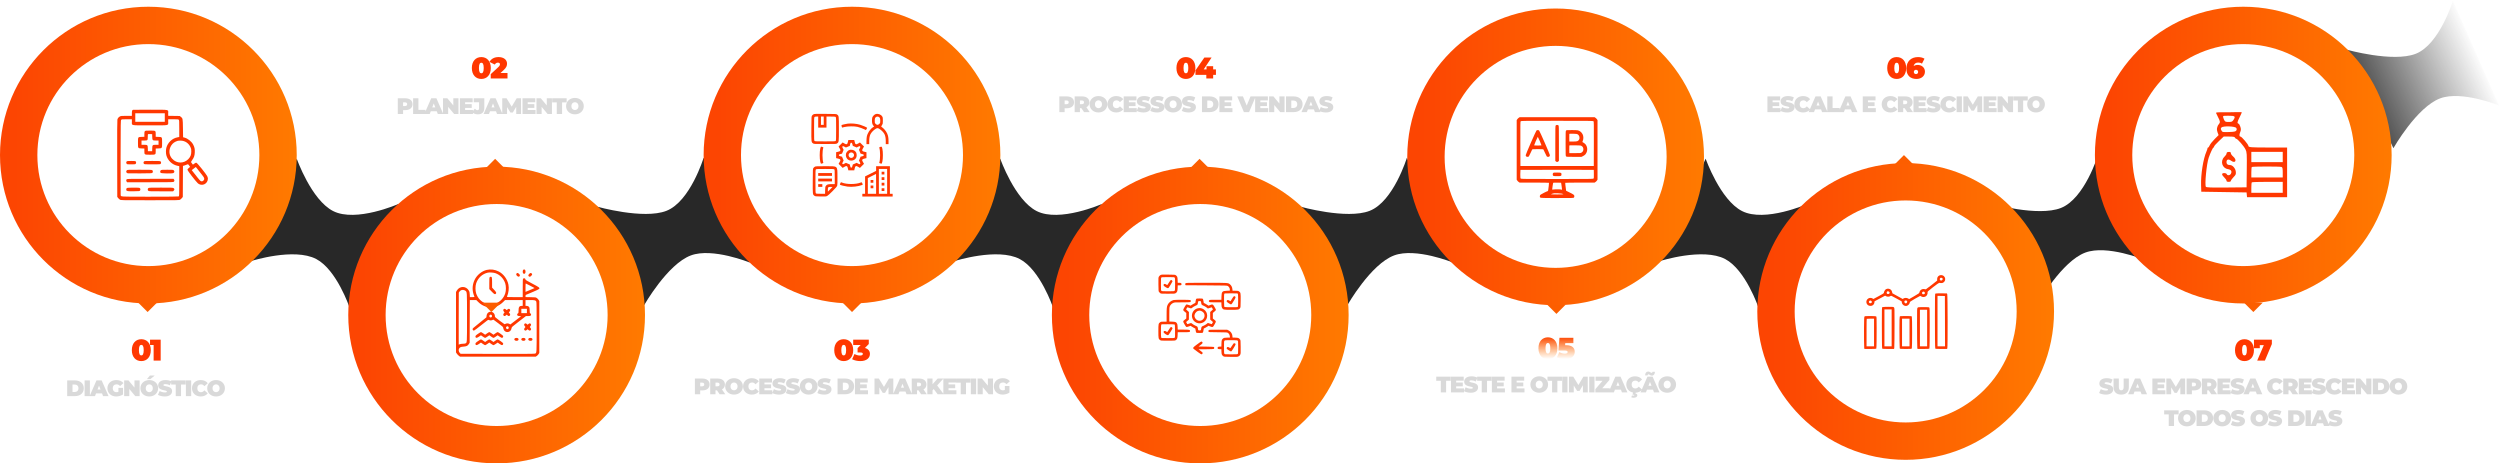
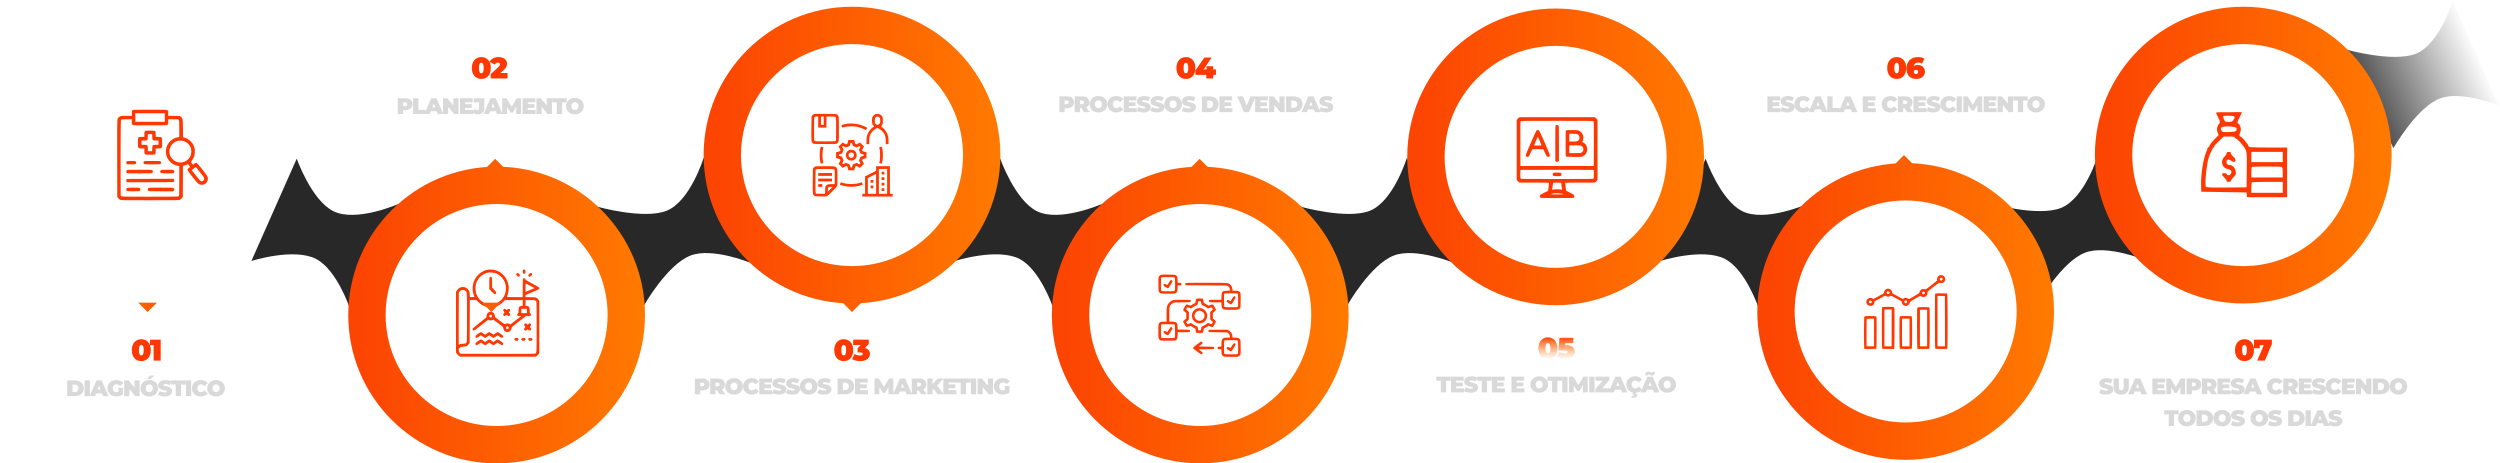
<svg xmlns="http://www.w3.org/2000/svg" width="1338" height="248" viewBox="0 0 1338 248" fill="none">
  <path d="M158.813 84.909C158.813 84.909 166.605 107.019 178.305 112.962C190.538 119.176 213.232 109.166 213.232 109.166L187.053 164.509C187.053 164.509 180.215 144.395 169.271 138.638C157.427 132.408 134.543 139.67 134.543 139.67L158.813 84.909Z" fill="#282828" />
  <path d="M535.325 84.909C535.325 84.909 543.117 107.019 554.817 112.962C567.049 119.176 589.744 109.166 589.744 109.166L563.565 164.509C563.565 164.509 556.726 144.395 545.783 138.638C533.939 132.408 511.055 139.67 511.055 139.67L535.325 84.909Z" fill="#282828" />
  <path d="M912.858 84.909C912.858 84.909 920.65 107.019 932.35 112.962C944.583 119.176 967.277 109.166 967.277 109.166L941.098 164.509C941.098 164.509 934.26 144.395 923.316 138.638C911.472 132.408 888.588 139.67 888.588 139.67L912.858 84.909Z" fill="#282828" />
  <path d="M319.523 110.584C319.523 110.584 344.414 117.601 356.645 112.845C369.432 107.873 376.582 84.434 376.582 84.434L401.307 140.541C401.307 140.541 381.342 132.383 369.754 136.699C357.213 141.371 344.723 163.363 344.723 163.363L319.523 110.584Z" fill="#282828" />
  <path d="M695.905 110.584C695.905 110.584 720.797 117.601 733.027 112.845C745.815 107.873 752.964 84.434 752.964 84.434L777.69 140.541C777.69 140.541 757.725 132.383 746.137 136.699C733.596 141.371 721.105 163.363 721.105 163.363L695.905 110.584Z" fill="#282828" />
  <path d="M1065.83 109.065C1065.83 109.065 1090.72 116.082 1102.95 111.326C1115.74 106.353 1122.89 82.914 1122.89 82.914L1147.62 139.021C1147.62 139.021 1127.65 130.863 1116.06 135.18C1103.52 139.851 1091.03 161.843 1091.03 161.843L1065.83 109.065Z" fill="#282828" />
  <path d="M1255.75 26.533C1255.75 26.533 1280.64 33.55 1292.87 28.794C1305.66 23.822 1312.81 0.382 1312.81 0.382L1337.53 56.49C1337.53 56.49 1317.57 48.332 1305.98 52.648C1293.44 57.319 1280.95 79.312 1280.95 79.312L1255.75 26.533Z" fill="url(#paint0_linear_609_1027)" />
-   <circle cx="79.406" cy="83.007" r="69.406" stroke="url(#paint1_linear_609_1027)" stroke-width="20" />
  <path fill-rule="evenodd" clip-rule="evenodd" d="M71.189 58.767C70.705 58.944 70.582 59.328 70.582 60.666V62.004H67.691C65.114 62.004 64.737 62.036 64.213 62.303C63.509 62.662 63.047 63.217 62.831 63.96C62.723 64.334 62.687 71.033 62.718 84.954L62.763 105.4L63.234 105.983C63.494 106.304 63.938 106.703 64.221 106.87C64.727 107.169 65.01 107.174 80.299 107.174C95.589 107.174 95.871 107.169 96.377 106.87C96.661 106.703 97.105 106.304 97.364 105.983L97.836 105.4L97.879 97.093L97.922 88.787L98.614 88.601C98.995 88.5 99.584 88.282 99.924 88.118C100.623 87.78 100.694 87.811 101.33 88.73L101.749 89.333L101.312 89.675C100.553 90.269 100.341 90.538 100.341 90.906C100.341 91.323 104.634 96.906 105.799 98.004C107.914 99.999 111.274 98.498 111.271 95.559C111.27 95.266 111.102 94.686 110.898 94.268C110.347 93.146 105.666 87.322 105.176 87.149C104.834 87.029 104.661 87.091 104.015 87.566L103.255 88.124L102.811 87.552C102.566 87.237 102.318 86.898 102.26 86.797C102.199 86.693 102.447 86.217 102.832 85.693C103.832 84.335 104.173 83.327 104.254 81.496C104.331 79.752 104.115 78.756 103.347 77.309C102.484 75.682 100.454 74.082 98.671 73.623L97.988 73.448L97.912 68.675C97.827 63.354 97.822 63.325 96.748 62.505L96.19 62.08L93.103 62.033L90.017 61.986V60.658C90.017 58.525 91.086 58.744 80.501 58.712C75.505 58.696 71.315 58.721 71.189 58.767ZM72.404 62.915V65.192H80.299H88.195V62.915V60.637H80.299H72.404V62.915ZM64.874 64.145C64.593 64.456 64.584 65.038 64.541 84.149C64.517 94.976 64.537 104.053 64.585 104.322C64.769 105.349 63.573 105.276 80.244 105.276C90.367 105.276 95.448 105.224 95.644 105.119C95.929 104.966 95.938 104.715 95.938 96.94V88.918L95.057 88.744C92.184 88.179 89.777 85.923 89.023 83.088C88.74 82.028 88.743 80.21 89.028 79.114C89.752 76.335 92.172 74.036 94.924 73.514L95.938 73.322V68.825C95.938 64.661 95.917 64.31 95.66 64.077C95.424 63.863 94.983 63.826 92.7 63.826H90.017V65.169C90.017 67.288 91.016 67.09 80.299 67.09C69.583 67.09 70.582 67.288 70.582 65.169V63.826H67.873C65.311 63.826 65.147 63.843 64.874 64.145ZM77.566 70.203C77.308 70.461 77.263 70.709 77.263 71.858V73.21L75.825 73.263C73.789 73.337 73.847 73.247 73.847 76.352C73.847 79.457 73.789 79.367 75.825 79.441L77.263 79.494V80.846C77.263 82.823 77.234 82.805 80.299 82.805C83.364 82.805 83.336 82.823 83.336 80.846V79.494L84.773 79.441C86.81 79.367 86.752 79.457 86.752 76.352C86.752 73.247 86.81 73.337 84.773 73.263L83.336 73.21V71.858C83.336 69.881 83.364 69.899 80.299 69.899C78.072 69.899 77.845 69.924 77.566 70.203ZM79.192 71.816C79.133 71.875 79.085 72.551 79.085 73.317C79.085 75.148 79.017 75.213 77.137 75.213H75.744V76.352V77.491H77.094C78.974 77.491 79.068 77.582 79.12 79.465L79.161 80.907H80.299H81.438L81.478 79.465C81.531 77.582 81.625 77.491 83.505 77.491H84.854V76.352V75.213H83.505C81.625 75.213 81.531 75.122 81.478 73.239L81.438 71.797L80.369 71.753C79.78 71.729 79.251 71.757 79.192 71.816ZM94.951 75.417C93.439 75.917 92.436 76.656 91.677 77.828C90.172 80.154 90.36 83.028 92.145 84.98C94.56 87.623 98.465 87.657 100.872 85.056C101.983 83.857 102.368 82.837 102.38 81.059C102.389 79.829 102.341 79.591 101.908 78.675C100.928 76.602 99.041 75.346 96.78 75.262C96.049 75.234 95.314 75.296 94.951 75.417ZM67.797 86.423C67.482 86.771 67.477 87.194 67.782 87.63C68.007 87.952 68.118 87.967 70.188 87.967C72.096 87.967 72.387 87.934 72.608 87.689C72.926 87.339 72.932 86.695 72.621 86.384C72.426 86.189 71.983 86.145 70.215 86.145C68.308 86.145 68.018 86.178 67.797 86.423ZM77.058 86.423C76.727 86.79 76.739 87.403 77.085 87.716C77.329 87.937 77.866 87.967 81.54 87.967C85.395 87.967 85.738 87.946 85.969 87.689C86.301 87.323 86.289 86.709 85.943 86.396C85.699 86.175 85.162 86.145 81.488 86.145C77.633 86.145 77.29 86.166 77.058 86.423ZM103.707 90.211L102.617 91.049L103.033 91.596C105.198 94.447 106.95 96.592 107.291 96.811C107.865 97.178 108.286 97.143 108.832 96.684C109.512 96.112 109.482 95.366 108.74 94.394C107.949 93.357 105.516 90.246 105.125 89.77L104.797 89.373L103.707 90.211ZM67.849 91.156C67.291 91.713 67.558 92.558 68.353 92.755C68.535 92.801 71.542 92.818 75.035 92.794C81.12 92.752 81.396 92.737 81.602 92.455C81.928 92.009 81.871 91.362 81.48 91.088C81.188 90.883 80.281 90.852 74.648 90.852C68.355 90.852 68.143 90.861 67.849 91.156ZM86.067 91.127C85.662 91.455 85.618 92.136 85.979 92.498C86.352 92.871 92.289 92.964 92.836 92.605C93.382 92.247 93.469 91.674 93.045 91.223C92.697 90.853 92.691 90.852 89.551 90.852C86.742 90.852 86.37 90.881 86.067 91.127ZM67.797 95.988C67.482 96.336 67.477 96.759 67.782 97.195L68.018 97.532H80.384C92.547 97.532 92.755 97.528 93.053 97.229C93.418 96.864 93.439 96.502 93.121 96.048L92.884 95.71H80.466C68.628 95.71 68.036 95.723 67.797 95.988ZM68.043 100.572C67.672 100.721 67.465 101.292 67.613 101.757C67.792 102.321 68.396 102.412 71.635 102.362C74.47 102.319 74.723 102.293 74.922 102.021C75.248 101.574 75.19 100.927 74.799 100.654C74.52 100.458 73.939 100.419 71.421 100.427C69.749 100.432 68.229 100.498 68.043 100.572ZM79.422 100.654C78.957 100.979 78.957 101.829 79.422 102.155C79.715 102.36 80.615 102.391 86.186 102.391H92.612L92.984 102.018C93.465 101.537 93.457 101.125 92.957 100.732C92.567 100.425 92.402 100.417 86.158 100.417C80.613 100.417 79.715 100.449 79.422 100.654Z" fill="#FF3700" />
  <circle cx="265.794" cy="168.594" r="69.406" stroke="url(#paint2_linear_609_1027)" stroke-width="20" />
  <path fill-rule="evenodd" clip-rule="evenodd" d="M260.53 144.452C257.854 145.053 255.209 147.225 253.99 149.823C252.637 152.706 252.602 155.699 253.887 158.749C253.991 158.997 253.886 159.022 252.737 159.022H251.472L251.408 157.632C251.353 156.428 251.285 156.141 250.901 155.488C249.411 152.956 246 152.963 244.506 155.502L244.055 156.269V172.444V188.619L244.506 189.29C244.754 189.66 245.247 190.174 245.6 190.434L246.242 190.906H266.481H286.719L287.324 190.488C287.656 190.258 288.087 189.802 288.282 189.474L288.636 188.879V175.003V161.127L288.282 160.532C288.087 160.204 287.656 159.748 287.324 159.518C286.732 159.108 286.665 159.099 283.979 159.048L281.239 158.997L281.284 158.432L281.33 157.868L284.882 156.379C287.009 155.488 288.494 154.779 288.582 154.614C288.919 153.98 288.612 153.746 284.896 151.805C282.297 150.448 281.255 149.828 281.255 149.641C281.255 148.999 280.441 148.67 279.998 149.132C279.796 149.345 279.764 150.024 279.764 154.2V159.022H275.499C271.492 159.022 271.241 159.005 271.349 158.749C272.225 156.668 272.503 154.3 272.103 152.317C271.509 149.37 269.485 146.627 266.942 145.322C264.868 144.258 262.703 143.965 260.53 144.452ZM279.998 144.455C279.857 144.603 279.764 144.97 279.764 145.379C279.764 146.11 280.044 146.549 280.51 146.549C280.975 146.549 281.255 146.11 281.255 145.379C281.255 144.649 280.975 144.21 280.51 144.21C280.357 144.21 280.127 144.32 279.998 144.455ZM261.052 145.921C258.101 146.605 255.802 148.73 254.839 151.664C254.353 153.143 254.353 155.546 254.839 157.025C255.677 159.578 257.524 161.521 260.02 162.476C261.286 162.961 263.949 162.961 265.215 162.476C267.711 161.521 269.558 159.578 270.397 157.025C270.883 155.546 270.883 153.143 270.397 151.664C269.556 149.102 267.671 147.126 265.215 146.227C264.22 145.864 262.003 145.7 261.052 145.921ZM276.434 146.403C276.15 146.828 276.271 147.244 276.821 147.728C277.409 148.246 277.99 148.192 278.187 147.601C278.313 147.224 278.269 147.105 277.826 146.626C277.253 146.008 276.753 145.928 276.434 146.403ZM283.223 146.595C282.694 147.166 282.631 147.497 282.98 147.863C283.366 148.266 283.868 148.156 284.371 147.557C284.905 146.921 284.911 146.89 284.601 146.428C284.273 145.937 283.777 145.998 283.223 146.595ZM262.106 148.353C261.909 148.559 261.872 149.084 261.872 151.657V154.715L263.186 156.089C264.532 157.496 264.911 157.693 265.365 157.218C265.796 156.767 265.624 156.362 264.481 155.134L263.363 153.932V151.265C263.363 148.436 263.286 148.108 262.618 148.108C262.465 148.108 262.235 148.218 262.106 148.353ZM281.255 153.948V156.201L282.187 155.833C283.458 155.331 284.468 154.906 285.355 154.5L286.101 154.159L283.79 152.935C282.519 152.261 281.429 151.707 281.367 151.702C281.305 151.698 281.255 152.708 281.255 153.948ZM246.696 155.374C246.427 155.518 246.058 155.854 245.876 156.12L245.546 156.605L245.506 170.52C245.484 178.174 245.484 184.435 245.506 184.433C245.528 184.432 245.814 184.33 246.142 184.206C246.47 184.083 247.188 183.979 247.738 183.975C248.288 183.971 248.913 183.884 249.128 183.782C249.971 183.38 249.944 183.843 249.944 169.85C249.944 155.629 249.987 156.29 249.012 155.564C248.419 155.123 247.335 155.034 246.696 155.374ZM251.402 172.013L251.361 183.445L250.961 184.077C250.32 185.09 249.689 185.403 248.074 185.513C246.587 185.613 246.047 185.863 245.651 186.634C245.329 187.261 245.517 188.297 246.054 188.859L246.521 189.347L266.236 189.388C280.882 189.419 286.059 189.383 286.369 189.249C287.251 188.868 287.219 189.401 287.219 175.018C287.219 165.135 287.175 161.741 287.041 161.434C286.719 160.696 286.263 160.581 283.648 160.581H281.255V162.14V163.699H281.785C282.476 163.699 283.091 164.043 283.314 164.552C283.411 164.777 283.492 165.554 283.492 166.279C283.492 167.004 283.554 167.597 283.63 167.597C283.867 167.597 284.237 168.073 284.237 168.377C284.237 168.961 283.835 169.156 282.624 169.158L281.479 169.16L277.68 172.085C273.93 174.973 273.88 175.019 273.774 175.674C273.636 176.515 273.202 177.155 272.551 177.478C271.126 178.185 269.592 177.301 269.351 175.635C269.254 174.958 269.224 174.928 266.792 173.098C265.439 172.079 264.255 171.197 264.161 171.137C264.068 171.078 263.799 171.133 263.565 171.261C263.027 171.554 262.216 171.558 261.686 171.27C261.281 171.048 261.242 171.074 257.599 173.999C255.577 175.623 253.803 176.952 253.658 176.952C253.31 176.952 252.926 176.537 252.926 176.16C252.926 175.786 252.879 175.828 256.952 172.549L260.307 169.848L260.401 169.045C260.515 168.076 260.934 167.417 261.667 167.053C263.129 166.327 264.854 167.482 264.854 169.188C264.854 169.694 264.964 169.8 267.378 171.619C268.765 172.666 269.965 173.522 270.044 173.522C270.123 173.522 270.38 173.417 270.615 173.289C271.197 172.971 271.984 172.995 272.616 173.349L273.143 173.644L276.022 171.439L278.901 169.234L277.985 169.156C277.061 169.077 276.789 168.895 276.784 168.349C276.782 168.068 277.161 167.597 277.389 167.597C277.465 167.597 277.528 166.997 277.528 166.264C277.528 164.328 277.95 163.699 279.249 163.699H279.764V162.14V160.581H275.048H270.331L269.248 161.657C265.477 165.403 259.755 165.393 255.965 161.634L254.904 160.581H253.174H251.443L251.402 172.013ZM269.561 165.503C269.231 165.849 269.27 166.255 269.684 166.77L270.042 167.214L269.684 167.648C269.27 168.151 269.23 168.565 269.561 168.911C269.892 169.257 270.28 169.216 270.773 168.783L271.197 168.409L271.612 168.783C272.094 169.216 272.489 169.258 272.82 168.911C273.152 168.565 273.111 168.151 272.697 167.648L272.34 167.214L272.697 166.77C273.112 166.255 273.151 165.849 272.82 165.503C272.489 165.157 272.094 165.199 271.612 165.632L271.197 166.005L270.773 165.632C270.28 165.199 269.892 165.157 269.561 165.503ZM279.019 166.428V167.597H280.51H282.001V166.428V165.258H280.51H279.019V166.428ZM262.106 168.622C261.978 168.756 261.872 168.997 261.872 169.156C261.872 169.315 261.978 169.556 262.106 169.691C262.235 169.826 262.465 169.936 262.618 169.936C263.254 169.936 263.581 169.094 263.129 168.622C263 168.487 262.77 168.377 262.618 168.377C262.465 168.377 262.235 168.487 262.106 168.622ZM280.744 173.299C280.413 173.645 280.453 174.051 280.867 174.565L281.224 175.009L280.867 175.444C280.453 175.947 280.413 176.36 280.744 176.707C281.075 177.053 281.463 177.012 281.955 176.578L282.38 176.205L282.795 176.578C283.276 177.011 283.672 177.053 284.003 176.707C284.334 176.36 284.294 175.947 283.88 175.444L283.523 175.009L283.88 174.565C284.294 174.051 284.334 173.645 284.003 173.299C283.672 172.953 283.276 172.995 282.795 173.428L282.38 173.801L281.955 173.428C281.463 172.994 281.075 172.953 280.744 173.299ZM271.052 174.858C270.924 174.993 270.818 175.234 270.818 175.393C270.818 175.552 270.924 175.793 271.052 175.927C271.181 176.062 271.411 176.172 271.564 176.172C272.2 176.172 272.527 175.331 272.075 174.858C271.946 174.723 271.716 174.613 271.564 174.613C271.411 174.613 271.181 174.723 271.052 174.858ZM255.873 178.629C254.549 179.539 254.323 179.825 254.492 180.382C254.681 181.006 255.248 180.94 256.363 180.164L257.402 179.442L258.405 180.146C258.957 180.533 259.511 180.85 259.636 180.85C259.76 180.85 260.315 180.533 260.867 180.145L261.872 179.44L262.877 180.145C263.43 180.533 263.984 180.85 264.109 180.85C264.233 180.85 264.787 180.533 265.339 180.146L266.342 179.442L267.381 180.164C268.176 180.717 268.507 180.864 268.789 180.79C269.186 180.686 269.4 180.237 269.261 179.797C269.165 179.491 266.673 177.731 266.335 177.731C266.216 177.731 265.666 178.049 265.113 178.436L264.109 179.141L263.104 178.436C262.551 178.049 261.997 177.731 261.872 177.731C261.747 177.731 261.193 178.049 260.64 178.436L259.636 179.141L258.631 178.436C258.078 178.049 257.525 177.732 257.401 177.733C257.277 177.733 256.589 178.137 255.873 178.629ZM275.525 181.095C274.949 181.697 275.428 182.409 276.409 182.409C277.108 182.409 277.528 182.116 277.528 181.629C277.528 181.142 277.108 180.85 276.409 180.85C276.018 180.85 275.667 180.947 275.525 181.095ZM279.253 181.095C278.677 181.697 279.155 182.409 280.137 182.409C280.836 182.409 281.255 182.116 281.255 181.629C281.255 181.142 280.836 180.85 280.137 180.85C279.745 180.85 279.394 180.947 279.253 181.095ZM282.98 181.095C282.404 181.697 282.883 182.409 283.864 182.409C284.563 182.409 284.983 182.116 284.983 181.629C284.983 181.142 284.563 180.85 283.864 180.85C283.473 180.85 283.122 180.947 282.98 181.095ZM255.873 182.527C254.549 183.437 254.323 183.723 254.492 184.28C254.681 184.904 255.248 184.838 256.363 184.062L257.402 183.34L258.405 184.044C258.957 184.431 259.511 184.748 259.636 184.748C259.76 184.748 260.315 184.43 260.867 184.043L261.872 183.338L262.877 184.043C263.43 184.43 263.984 184.748 264.109 184.748C264.233 184.748 264.787 184.431 265.339 184.044L266.342 183.34L267.381 184.062C268.176 184.615 268.507 184.762 268.789 184.688C269.186 184.584 269.4 184.135 269.261 183.695C269.165 183.389 266.673 181.629 266.335 181.629C266.216 181.629 265.666 181.946 265.113 182.334L264.109 183.039L263.104 182.334C262.551 181.946 261.997 181.629 261.872 181.629C261.747 181.629 261.193 181.946 260.64 182.334L259.636 183.039L258.631 182.334C258.078 181.946 257.525 181.63 257.401 181.63C257.277 181.631 256.589 182.035 255.873 182.527Z" fill="#FF3700" />
  <circle cx="455.988" cy="83.007" r="69.406" stroke="url(#paint3_linear_609_1027)" stroke-width="20" />
  <path fill-rule="evenodd" clip-rule="evenodd" d="M435.426 61.153C435.16 61.286 434.794 61.601 434.614 61.853C434.29 62.309 434.287 62.367 434.246 68.848C434.2 76.09 434.196 76.059 435.154 76.742C435.613 77.069 435.646 77.071 441.592 77.071C447.539 77.071 447.572 77.069 448.031 76.742C448.972 76.07 448.972 76.073 448.972 69.028C448.972 61.982 448.972 61.984 448.031 61.313C447.574 60.988 447.506 60.984 441.74 60.948C436.592 60.916 435.854 60.94 435.426 61.153ZM468.631 61.069C467.968 61.271 467.029 62.247 466.84 62.93C466.753 63.24 466.684 64.024 466.686 64.674C466.688 65.926 466.966 66.803 467.542 67.379L467.838 67.676L467.297 68.043C465.589 69.202 464.262 71.223 463.891 73.227C463.802 73.707 463.73 74.785 463.73 75.622V77.144H464.468H465.206V75.552C465.206 73.882 465.432 72.686 465.936 71.699C466.612 70.373 468.735 68.585 469.633 68.585C470.531 68.585 472.654 70.373 473.33 71.699C473.834 72.686 474.061 73.882 474.061 75.552V77.144H474.798H475.536V75.622C475.536 73.737 475.339 72.631 474.785 71.409C474.175 70.065 472.898 68.584 471.728 67.864C471.58 67.773 471.648 67.564 472.023 66.96C472.499 66.195 472.511 66.133 472.511 64.539C472.511 63.074 472.474 62.844 472.161 62.34C471.465 61.22 469.936 60.669 468.631 61.069ZM435.921 62.618C435.718 62.822 435.689 63.608 435.689 69.028C435.689 74.447 435.718 75.233 435.921 75.437C436.123 75.639 436.844 75.669 441.592 75.669C446.341 75.669 447.061 75.639 447.264 75.437C447.467 75.233 447.496 74.447 447.496 69.028C447.496 63.608 447.467 62.822 447.264 62.618C447.072 62.427 446.621 62.386 444.681 62.386H442.33V65.338V68.29H440.117H437.903V65.338V62.386H437.028C436.429 62.386 436.08 62.459 435.921 62.618ZM439.379 64.6V66.814H440.117H440.854V64.6V62.386H440.117H439.379V64.6ZM468.911 62.592C468.347 62.905 468.168 63.397 468.162 64.652C468.157 65.775 468.172 65.825 468.659 66.312C469.34 66.993 469.926 66.993 470.607 66.312C471.089 65.83 471.109 65.766 471.109 64.695C471.109 63.41 470.921 62.892 470.35 62.596C469.848 62.337 469.374 62.336 468.911 62.592ZM453.694 66.175C452.82 66.262 450.457 66.826 450.369 66.968C450.296 67.087 450.58 68.29 450.68 68.29C450.702 68.29 451.306 68.143 452.022 67.965C453.729 67.539 457.334 67.503 458.933 67.896C460.119 68.187 461.717 68.766 462.731 69.272L463.429 69.62L463.783 69.065C463.978 68.76 464.103 68.453 464.061 68.381C463.915 68.134 461.585 67.127 460.297 66.754C458.28 66.17 455.864 65.958 453.694 66.175ZM453.932 75.402C453.677 76.675 453.527 77.012 453.149 77.155C452.826 77.278 452.626 77.218 451.876 76.771L450.985 76.24L449.895 77.33L448.805 78.42L449.336 79.311C449.783 80.061 449.843 80.261 449.72 80.584C449.577 80.962 449.24 81.112 447.967 81.367L447.496 81.461V83.048V84.634L447.967 84.729C449.24 84.983 449.577 85.134 449.72 85.512C449.843 85.835 449.783 86.034 449.336 86.785L448.805 87.676L449.895 88.766L450.985 89.855L451.876 89.325C452.626 88.878 452.826 88.817 453.149 88.94C453.527 89.084 453.677 89.421 453.932 90.693L454.026 91.165H455.613H457.199L457.294 90.693C457.548 89.421 457.699 89.084 458.077 88.94C458.4 88.817 458.599 88.878 459.35 89.325L460.24 89.855L461.33 88.766L462.42 87.676L461.89 86.785C461.443 86.034 461.382 85.835 461.505 85.512C461.649 85.134 461.986 84.983 463.258 84.729L463.73 84.634V83.048V81.461L463.258 81.367C461.986 81.112 461.649 80.962 461.505 80.584C461.382 80.261 461.443 80.061 461.89 79.311L462.42 78.42L461.33 77.33L460.24 76.24L459.35 76.771C458.599 77.218 458.4 77.278 458.077 77.155C457.699 77.012 457.548 76.675 457.294 75.402L457.199 74.931H455.613H454.026L453.932 75.402ZM455.002 77.245L454.801 78.084L453.768 78.512L452.735 78.939L451.96 78.527C451.228 78.137 451.171 78.128 450.932 78.367C450.693 78.606 450.702 78.663 451.092 79.395L451.504 80.17L451.076 81.203L450.649 82.236L449.81 82.451C449.062 82.643 448.972 82.707 448.972 83.048C448.972 83.389 449.062 83.453 449.81 83.645L450.649 83.859L451.076 84.893L451.504 85.926L451.092 86.701C450.702 87.432 450.693 87.489 450.932 87.728C451.171 87.967 451.228 87.959 451.96 87.569L452.735 87.156L453.768 87.584L454.801 88.012L455.002 88.85C455.185 89.611 455.241 89.689 455.599 89.689C455.956 89.689 456.016 89.607 456.21 88.863L456.424 88.037L457.458 87.595L458.491 87.153L459.265 87.567C459.997 87.959 460.054 87.967 460.293 87.728C460.532 87.489 460.524 87.432 460.134 86.701L459.721 85.926L460.149 84.893L460.577 83.859L461.415 83.658C462.185 83.473 462.254 83.423 462.254 83.048C462.254 82.673 462.185 82.623 461.415 82.438L460.577 82.236L460.149 81.203L459.721 80.17L460.134 79.395C460.524 78.663 460.532 78.606 460.293 78.367C460.054 78.128 459.997 78.137 459.265 78.529L458.491 78.943L457.458 78.501L456.424 78.058L456.21 77.232C456.016 76.489 455.956 76.407 455.599 76.407C455.241 76.407 455.185 76.484 455.002 77.245ZM438.986 79.617C438.616 81.212 438.616 84.883 438.986 86.479C439.132 87.108 439.322 87.623 439.408 87.623C439.819 87.623 440.712 87.259 440.657 87.114C440.041 85.509 440.041 80.587 440.657 78.981C440.712 78.837 439.819 78.473 439.408 78.473C439.322 78.473 439.132 78.987 438.986 79.617ZM470.991 78.659C470.724 78.745 470.533 78.889 470.568 78.98C471.185 80.587 471.185 85.508 470.569 87.114C470.513 87.259 471.406 87.623 471.817 87.623C471.904 87.623 472.094 87.108 472.24 86.479C472.61 84.883 472.61 81.212 472.24 79.617C471.953 78.38 471.926 78.359 470.991 78.659ZM454.611 80.254C453.908 80.469 453.004 81.436 452.801 82.19C452.448 83.502 452.973 84.881 454.09 85.576C454.927 86.096 456.369 86.075 457.192 85.53C458.113 84.92 458.491 84.199 458.491 83.048C458.491 81.912 458.114 81.176 457.234 80.594C456.601 80.175 455.385 80.017 454.611 80.254ZM454.891 81.778C453.612 82.487 454.147 84.524 455.613 84.524C456.361 84.524 457.089 83.803 457.089 83.062C457.089 81.954 455.864 81.239 454.891 81.778ZM436.164 89.197C435.898 89.328 435.532 89.642 435.352 89.894C435.028 90.349 435.025 90.407 434.984 96.889C434.938 104.13 434.934 104.099 435.892 104.782C436.325 105.091 436.53 105.114 439.203 105.157C441.833 105.199 442.101 105.179 442.681 104.899C443.069 104.711 444.191 103.702 445.608 102.268C447.388 100.466 447.945 99.809 448.079 99.353C448.199 98.946 448.238 97.473 448.206 94.559C448.14 88.547 448.617 88.95 441.57 88.954C437.339 88.957 436.58 88.991 436.164 89.197ZM468.895 90.205V91.459L465.944 92.936L462.992 94.413V99.061V103.709H462.254H461.516V104.447V105.185H469.633H477.75V104.447V103.709H477.012H476.274V96.33V88.951H472.585H468.895V90.205ZM436.659 90.659C436.455 90.862 436.427 91.649 436.427 97.068C436.427 102.487 436.455 103.274 436.659 103.478C436.85 103.669 437.3 103.709 439.23 103.709H441.569L441.618 101.828C441.661 100.163 441.704 99.893 441.995 99.484C442.541 98.72 443.111 98.544 445.046 98.544H446.758V94.717C446.758 91.435 446.725 90.858 446.526 90.659C446.325 90.458 445.67 90.427 441.592 90.427C437.515 90.427 436.86 90.458 436.659 90.659ZM470.371 97.068V103.709H472.585H474.798V97.068V90.427H472.585H470.371V97.068ZM471.847 92.641V93.379H472.585H473.323V92.641V91.903H472.585H471.847V92.641ZM437.903 93.379V94.117H441.592H445.282V93.379V92.641H441.592H437.903V93.379ZM466.645 94.199L464.468 95.299V99.504V103.709H466.681H468.895V98.396C468.895 95.474 468.879 93.087 468.858 93.091C468.838 93.096 467.842 93.594 466.645 94.199ZM471.847 95.592V96.33H472.585H473.323V95.592V94.854H472.585H471.847V95.592ZM437.903 96.33V97.068H441.592H445.282V96.33V95.592H441.592H437.903V96.33ZM465.944 97.068V97.806H466.681H467.419V97.068V96.33H466.681H465.944V97.068ZM449.72 98.138C449.571 98.483 449.49 98.811 449.542 98.867C449.745 99.087 452.225 99.704 453.606 99.878C456.026 100.183 459.332 99.813 461.4 99.007C461.8 98.851 461.8 98.849 461.571 98.291C461.248 97.505 461.177 97.463 460.589 97.709C458.13 98.737 453.108 98.742 450.66 97.719C450.386 97.605 450.124 97.511 450.077 97.511C450.031 97.511 449.87 97.793 449.72 98.138ZM471.847 98.544V99.282H472.585H473.323V98.544V97.806H472.585H471.847V98.544ZM437.903 99.282V100.02H439.01H440.117V99.282V98.544H439.01H437.903V99.282ZM465.944 100.02V100.758H466.681H467.419V100.02V99.282H466.681H465.944V100.02ZM443.3 100.252C443.133 100.419 443.068 100.776 443.068 101.54V102.596L444.323 101.348C445.013 100.662 445.577 100.082 445.577 100.06C445.577 100.038 445.117 100.02 444.555 100.02C443.822 100.02 443.466 100.086 443.3 100.252ZM471.847 101.496V102.234H472.585H473.323V101.496V100.758H472.585H471.847V101.496Z" fill="#FF3700" />
  <circle cx="642.378" cy="168.594" r="69.406" stroke="url(#paint4_linear_609_1027)" stroke-width="20" />
  <path fill-rule="evenodd" clip-rule="evenodd" d="M621.041 147.233C620.765 147.395 620.406 147.765 620.243 148.056C619.956 148.565 619.947 148.712 619.987 152.228C620.025 155.66 620.044 155.895 620.312 156.253C620.468 156.462 620.767 156.761 620.976 156.917C621.338 157.187 621.534 157.201 625.031 157.201C628.478 157.201 628.735 157.184 629.183 156.921C629.99 156.446 630.211 155.896 630.269 154.205L630.32 152.724H631.172C632.086 152.724 632.355 152.579 632.355 152.087C632.355 151.56 632 151.347 631.121 151.347H630.32L630.268 149.839C630.212 148.212 630.093 147.905 629.272 147.292C628.914 147.024 628.685 147.006 625.218 146.973C621.68 146.94 621.524 146.95 621.041 147.233ZM621.553 148.533C621.368 148.718 621.336 149.238 621.336 152.107C621.336 155.419 621.34 155.466 621.642 155.678C621.898 155.857 622.476 155.892 625.155 155.892C628.177 155.892 628.377 155.877 628.636 155.617C628.896 155.357 628.912 155.158 628.912 152.135C628.912 149.456 628.877 148.879 628.697 148.623C628.486 148.321 628.439 148.317 625.126 148.317C622.258 148.317 621.738 148.348 621.553 148.533ZM626.338 150.142C626.184 150.312 625.793 150.902 625.47 151.453C625.147 152.003 624.831 152.486 624.767 152.525C624.704 152.565 624.403 152.433 624.1 152.232C623.476 151.819 622.928 151.852 622.782 152.311C622.629 152.795 622.828 153.06 623.795 153.656C624.828 154.294 625.181 154.365 625.493 153.999C625.837 153.596 627.535 150.726 627.535 150.549C627.535 150.326 627.029 149.832 626.801 149.832C626.7 149.832 626.492 149.971 626.338 150.142ZM634.543 151.608C634.266 151.833 634.24 151.924 634.359 152.262L634.497 152.656L645.582 152.724C656.393 152.792 656.679 152.8 657.149 153.072C657.75 153.419 658.275 154.396 658.221 155.066L658.182 155.548L656.598 155.617C654.121 155.725 653.815 156.059 653.73 158.751L653.677 160.438H650.545C647.685 160.438 647.392 160.46 647.184 160.69C646.888 161.017 646.896 161.305 647.208 161.587C647.427 161.785 647.869 161.815 650.566 161.815H653.673L653.729 163.095C653.773 164.112 653.847 164.476 654.092 164.871C654.641 165.76 654.895 165.81 658.862 165.81C662.784 165.81 663.07 165.759 663.637 164.965C663.963 164.507 663.968 164.454 664.005 160.851C664.047 156.763 664.006 156.544 663.086 155.93C662.672 155.653 662.447 155.617 661.143 155.617H659.668L659.578 154.764C659.464 153.674 659.064 152.853 658.348 152.24C657.281 151.326 657.578 151.347 645.638 151.347C635.269 151.347 634.853 151.357 634.543 151.608ZM655.219 157.274C655.119 157.459 655.083 158.668 655.11 160.86C655.145 163.619 655.186 164.189 655.358 164.298C655.474 164.371 657.068 164.429 658.969 164.43C662.195 164.432 662.381 164.419 662.516 164.166C662.603 164.004 662.659 162.646 662.659 160.713C662.659 158.781 662.603 157.423 662.516 157.261C662.381 157.008 662.193 156.994 658.871 156.994C655.493 156.994 655.363 157.004 655.219 157.274ZM660.007 158.949C659.822 159.2 659.434 159.808 659.144 160.3C658.855 160.793 658.602 161.217 658.583 161.242C658.564 161.268 658.312 161.128 658.023 160.932C657.383 160.498 656.804 160.467 656.595 160.856C656.513 161.011 656.482 161.255 656.528 161.399C656.625 161.703 658.458 162.917 658.819 162.917C659.117 162.917 659.486 162.432 660.528 160.669C661.219 159.498 661.31 159.266 661.198 158.947C660.998 158.375 660.43 158.376 660.007 158.949ZM640.24 159.909C640.152 159.997 640.002 160.53 639.908 161.093L639.736 162.116L638.904 162.536C638.446 162.767 637.886 163.098 637.659 163.271L637.245 163.585L636.179 163.217C635.363 162.935 635.057 162.883 634.876 162.998C634.746 163.08 634.304 163.745 633.894 164.477C633.036 166.009 633.036 166.009 634.232 166.969L634.904 167.508V168.978V170.448L634.232 170.987C633.036 171.946 633.036 171.947 633.894 173.479C634.304 174.211 634.746 174.876 634.876 174.958C635.057 175.072 635.363 175.021 636.179 174.739L637.245 174.371L637.659 174.685C637.886 174.858 638.446 175.189 638.904 175.42L639.736 175.84L639.908 176.863C640.002 177.426 640.152 177.959 640.24 178.047C640.343 178.15 640.967 178.207 641.997 178.207C643.027 178.207 643.652 178.15 643.755 178.047C643.843 177.959 643.993 177.426 644.087 176.863L644.259 175.84L645.091 175.42C645.549 175.189 646.114 174.854 646.348 174.676L646.772 174.352L647.648 174.695C649.12 175.273 649.137 175.263 650.251 173.221C650.926 171.984 650.914 171.918 649.831 171.056L649.119 170.489V168.98V167.47L649.885 166.84C650.306 166.493 650.688 166.114 650.732 165.997C650.827 165.75 650.618 165.287 649.809 163.95C649.118 162.808 648.941 162.751 647.656 163.256L646.772 163.604L646.348 163.28C646.114 163.102 645.549 162.767 645.091 162.536L644.259 162.116L644.087 161.093C643.993 160.53 643.843 159.997 643.755 159.909C643.536 159.69 640.458 159.69 640.24 159.909ZM628.138 160.569C626.813 160.885 625.487 161.943 624.93 163.128C624.449 164.152 624.366 164.958 624.366 168.652V172.146H622.872C621.548 172.146 621.325 172.181 620.923 172.456C620.007 173.081 619.959 173.319 619.959 177.24C619.959 181.17 620.01 181.426 620.909 182.026C621.367 182.332 621.459 182.339 625.094 182.339C628.526 182.339 628.843 182.319 629.24 182.073C630.014 181.594 630.209 181.075 630.267 179.343L630.319 177.793H633.445C636.745 177.793 636.901 177.765 636.901 177.154C636.901 176.492 636.53 176.416 633.305 176.416H630.321L630.268 175.004C630.226 173.852 630.161 173.503 629.916 173.11C629.434 172.335 629.149 172.226 627.397 172.148L625.813 172.077V168.358C625.813 165.132 625.845 164.555 626.056 164.009C626.367 163.204 627.006 162.548 627.879 162.14C628.552 161.825 628.659 161.818 632.674 161.817C635.239 161.816 636.881 161.762 637.048 161.673C637.218 161.582 637.314 161.385 637.314 161.127C637.314 160.869 637.218 160.672 637.048 160.581C636.74 160.416 628.822 160.405 628.138 160.569ZM641.257 161.368C641.218 161.5 641.145 161.9 641.095 162.257C640.977 163.092 640.87 163.207 639.786 163.655C639.29 163.86 638.584 164.275 638.218 164.578C637.498 165.172 637.547 165.169 636.229 164.691C635.821 164.544 635.475 164.44 635.46 164.462C635.446 164.484 635.287 164.744 635.109 165.041L634.784 165.58L635.546 166.281L636.308 166.981L636.294 169.017L636.281 171.053L635.543 171.703L634.805 172.354L635.12 172.904C635.294 173.207 635.447 173.472 635.461 173.494C635.476 173.515 635.821 173.412 636.229 173.264C637.547 172.787 637.498 172.784 638.218 173.378C638.584 173.681 639.29 174.096 639.786 174.301C640.87 174.749 640.977 174.864 641.095 175.699C641.254 176.826 641.257 176.829 641.997 176.829C642.738 176.829 642.741 176.826 642.9 175.699C643.018 174.864 643.125 174.749 644.209 174.301C644.705 174.096 645.409 173.683 645.773 173.382C646.137 173.081 646.449 172.835 646.465 172.835C646.481 172.835 646.95 172.99 647.506 173.179C648.063 173.368 648.527 173.507 648.539 173.489C648.55 173.47 648.701 173.207 648.875 172.904L649.19 172.354L648.452 171.703L647.714 171.053L647.699 169.017L647.683 166.981L648.434 166.286L649.185 165.592L648.872 165.047C648.7 164.747 648.55 164.486 648.539 164.467C648.527 164.448 648.063 164.588 647.506 164.777C646.95 164.966 646.481 165.121 646.465 165.121C646.449 165.121 646.137 164.875 645.773 164.574C645.409 164.273 644.705 163.86 644.209 163.655C643.125 163.207 643.018 163.092 642.9 162.257C642.741 161.13 642.738 161.127 641.997 161.127C641.478 161.127 641.311 161.181 641.257 161.368ZM640.854 165.042C638.873 165.575 637.598 167.654 637.981 169.724C638.517 172.611 641.817 174 644.27 172.371C646.676 170.773 646.683 167.18 644.283 165.597C643.191 164.876 642.117 164.703 640.854 165.042ZM641.102 166.43C639.962 166.833 639.101 168.25 639.312 169.374C639.511 170.434 640.322 171.33 641.329 171.6C643.536 172.195 645.46 169.772 644.403 167.729C643.988 166.926 642.811 166.213 641.929 166.23C641.777 166.233 641.405 166.323 641.102 166.43ZM621.479 173.79C621.287 174.148 621.287 180.337 621.479 180.695C621.614 180.948 621.801 180.962 625.05 180.962C628.028 180.962 628.508 180.932 628.702 180.738C628.898 180.542 628.92 180.104 628.884 177.152C628.85 174.343 628.809 173.767 628.636 173.658C628.521 173.585 626.927 173.527 625.026 173.526C621.8 173.524 621.614 173.537 621.479 173.79ZM626.382 175.247C626.267 175.361 625.855 175.982 625.466 176.626C625.018 177.368 624.7 177.763 624.597 177.704C624.508 177.653 624.271 177.497 624.07 177.358C623.376 176.878 622.64 177.133 622.737 177.82C622.797 178.242 624.569 179.46 625.053 179.412C625.329 179.384 625.601 179.046 626.463 177.656C627.05 176.709 627.532 175.835 627.533 175.714C627.535 175.441 627.105 175.039 626.81 175.039C626.689 175.039 626.496 175.132 626.382 175.247ZM647.14 176.549C646.77 176.704 646.619 177.145 646.812 177.506C646.954 177.771 647.13 177.782 651.813 177.821C656.382 177.86 656.694 177.878 657.124 178.138C657.732 178.504 658.106 179.139 658.205 179.972L658.286 180.655L656.719 180.705C655.368 180.748 655.093 180.797 654.722 181.061C653.899 181.648 653.784 181.967 653.728 183.82L653.677 185.507H652.875C651.985 185.507 651.639 185.72 651.639 186.27C651.639 186.707 652.009 186.884 652.923 186.884H653.673L653.729 188.258C653.788 189.736 653.925 190.068 654.722 190.664C655.08 190.931 655.316 190.95 658.686 190.989C662.094 191.028 662.298 191.016 662.869 190.74C663.313 190.525 663.544 190.293 663.759 189.849C664.035 189.279 664.047 189.075 664.008 185.666C663.97 182.297 663.95 182.06 663.683 181.703C663.07 180.883 662.764 180.763 661.136 180.707L659.628 180.656V180.264C659.628 178.781 658.859 177.494 657.606 176.878L656.805 176.485L652.121 176.454C649.545 176.437 647.304 176.48 647.14 176.549ZM655.358 182.339C655.099 182.599 655.083 182.798 655.083 185.821C655.083 188.5 655.118 189.077 655.297 189.333C655.509 189.635 655.556 189.639 658.869 189.639C661.737 189.639 662.257 189.608 662.442 189.423C662.627 189.238 662.659 188.717 662.659 185.849C662.659 182.536 662.655 182.489 662.353 182.278C662.097 182.099 661.519 182.063 658.84 182.063C655.817 182.063 655.618 182.079 655.358 182.339ZM642.262 183.165C641.927 183.392 640.971 184.089 640.138 184.714C638.5 185.944 638.3 186.257 638.855 186.728C639.857 187.578 642.778 189.639 642.98 189.639C643.293 189.639 643.65 189.272 643.65 188.951C643.65 188.634 643.482 188.463 642.335 187.622L641.425 186.953L645.453 186.917C648.144 186.892 649.542 186.83 649.665 186.728C649.897 186.535 649.905 185.835 649.677 185.687C649.582 185.626 647.688 185.545 645.468 185.507L641.432 185.438L642.476 184.692C643.662 183.844 643.891 183.418 643.38 183.004C642.979 182.679 642.979 182.679 642.262 183.165ZM659.404 185.025C658.965 185.745 658.555 186.333 658.494 186.333C658.433 186.333 658.14 186.173 657.844 185.977C657.25 185.584 656.835 185.616 656.59 186.072C656.361 186.501 656.54 186.779 657.39 187.317C658.509 188.025 658.753 188.134 658.997 188.041C659.278 187.933 661.281 184.666 661.281 184.316C661.281 183.941 661.017 183.716 660.577 183.716C660.252 183.716 660.097 183.889 659.404 185.025Z" fill="#FF3700" />
  <circle cx="832.57" cy="83.958" r="69.406" stroke="url(#paint5_linear_609_1027)" stroke-width="20" />
  <path fill-rule="evenodd" clip-rule="evenodd" d="M812.826 63.047C812.57 63.219 812.22 63.569 812.048 63.825L811.734 64.29V80.23V96.17L812.048 96.635C812.22 96.891 812.57 97.241 812.826 97.413L813.291 97.726H821.115C825.702 97.726 828.971 97.778 829.017 97.853C829.06 97.922 829.002 98.681 828.887 99.54C828.773 100.399 828.645 101.365 828.603 101.687C828.56 102.009 828.451 102.273 828.361 102.274C828.094 102.276 825.072 103.775 824.584 104.147C824.215 104.429 824.133 104.585 824.133 105.014C824.133 106.051 823.582 105.992 833.388 105.992C841.69 105.992 842.15 105.979 842.366 105.74C842.492 105.602 842.594 105.264 842.594 104.99C842.594 104.341 842.231 104.063 839.938 102.955C838.974 102.489 838.184 102.098 838.183 102.087C837.815 99.369 837.657 97.939 837.715 97.846C837.755 97.78 841.31 97.726 845.613 97.726H853.437L853.902 97.413C854.158 97.241 854.508 96.891 854.68 96.635L854.993 96.17V80.23V64.29L854.68 63.825C854.508 63.569 854.158 63.219 853.902 63.047L853.437 62.733H833.364H813.291L812.826 63.047ZM813.879 64.879C813.684 65.075 813.665 66.312 813.697 76.969L813.732 88.84H833.364H852.996L853.031 76.969C853.062 66.312 853.044 65.075 852.849 64.879C852.653 64.684 850.725 64.662 833.364 64.662C816.003 64.662 814.075 64.684 813.879 64.879ZM832.627 67.118C832.42 67.348 832.399 68.216 832.399 76.752V86.134L832.762 86.419C832.962 86.576 833.233 86.705 833.364 86.705C833.495 86.705 833.766 86.576 833.965 86.419L834.328 86.134V76.728C834.328 67.791 834.316 67.311 834.076 67.094C833.736 66.786 832.916 66.8 832.627 67.118ZM822.313 69.863C821.916 70.32 816.556 82.6 816.556 83.055C816.556 83.305 816.665 83.592 816.808 83.722C817.143 84.024 817.97 84.017 818.24 83.709C818.356 83.576 818.777 82.723 819.174 81.814C819.572 80.905 819.959 80.084 820.035 79.989C820.137 79.861 820.909 79.817 823.031 79.817C825.154 79.817 825.926 79.861 826.028 79.989C826.103 80.084 826.49 80.905 826.888 81.814C827.286 82.723 827.706 83.576 827.822 83.709C828.108 84.035 828.979 84.028 829.278 83.698C829.404 83.559 829.506 83.259 829.506 83.031C829.506 82.599 824.129 70.299 823.749 69.863C823.621 69.715 823.344 69.622 823.031 69.622C822.719 69.622 822.442 69.715 822.313 69.863ZM838.138 69.874C837.933 70.101 837.91 70.783 837.91 76.81C837.91 83.11 837.925 83.507 838.162 83.722C838.384 83.923 838.885 83.95 842.411 83.95H846.408L847.251 83.528C847.714 83.296 848.261 82.909 848.465 82.667C850.136 80.688 849.705 77.635 847.584 76.42C847.226 76.215 846.91 76.03 846.881 76.007C846.851 75.986 846.96 75.659 847.122 75.283C847.329 74.802 847.416 74.314 847.416 73.638C847.416 72.368 846.836 71.18 845.851 70.436C844.863 69.69 844.48 69.622 841.256 69.622C838.631 69.622 838.345 69.645 838.138 69.874ZM839.905 71.714C839.864 71.821 839.848 72.773 839.869 73.83L839.908 75.752L841.905 75.748C844.134 75.743 844.564 75.611 845.084 74.772C845.662 73.837 845.318 72.468 844.36 71.898C843.977 71.67 843.587 71.617 841.941 71.573C840.345 71.53 839.966 71.556 839.905 71.714ZM821.984 75.447C821.445 76.676 821.031 77.728 821.062 77.784C821.093 77.841 821.979 77.888 823.031 77.888C824.083 77.888 824.969 77.841 825.001 77.784C825.063 77.671 823.143 73.212 823.031 73.212C822.993 73.212 822.522 74.217 821.984 75.447ZM839.905 77.915C839.864 78.021 839.848 78.973 839.869 80.03L839.908 81.952H842.939C845.814 81.952 845.994 81.936 846.452 81.651C847.101 81.247 847.416 80.67 847.416 79.885C847.416 79.101 847.101 78.524 846.452 78.119C846.002 77.839 845.768 77.816 842.974 77.771C840.505 77.732 839.965 77.757 839.905 77.915ZM813.755 90.929C813.705 90.98 813.663 91.999 813.663 93.193C813.663 94.984 813.701 95.403 813.88 95.581C814.074 95.776 816.031 95.797 833.364 95.797C850.821 95.797 852.652 95.777 852.851 95.578C853.038 95.391 853.066 95.02 853.033 93.132L852.996 90.907L833.422 90.872C822.656 90.853 813.806 90.879 813.755 90.929ZM831.25 92.605C830.942 92.946 830.955 93.766 831.274 94.054C831.482 94.243 831.848 94.282 833.388 94.282C835.492 94.282 835.706 94.191 835.706 93.294C835.706 92.45 835.463 92.353 833.34 92.353C831.711 92.353 831.449 92.385 831.25 92.605ZM831.248 97.832C831.171 97.956 830.746 100.889 830.746 101.294C830.746 101.517 830.815 101.533 831.332 101.433C832.117 101.282 834.817 101.284 835.478 101.438L836.007 101.56L835.913 100.642C835.861 100.137 835.747 99.29 835.659 98.76L835.499 97.795L833.409 97.757C832.259 97.736 831.286 97.77 831.248 97.832ZM831.78 103.43C831.704 103.458 831.282 103.561 830.843 103.658C830.404 103.756 830.013 103.887 829.974 103.949C829.935 104.012 831.467 104.064 833.379 104.064C835.29 104.064 836.808 104.018 836.753 103.963C836.476 103.685 835.322 103.485 833.708 103.435C832.723 103.404 831.855 103.402 831.78 103.43Z" fill="#FF3700" />
  <circle cx="1019.91" cy="166.692" r="69.406" stroke="url(#paint6_linear_609_1027)" stroke-width="20" />
  <path fill-rule="evenodd" clip-rule="evenodd" d="M1037.8 147.506C1037.09 147.952 1036.77 148.551 1036.77 149.413V150.166L1033.83 152.501C1032.21 153.786 1030.81 154.841 1030.72 154.847C1030.63 154.852 1030.29 154.798 1029.96 154.727C1028.74 154.463 1027.52 155.237 1027.3 156.414C1027.21 156.913 1027.04 157.04 1024.49 158.511L1021.79 160.076L1021.21 159.75C1020.48 159.339 1019.45 159.326 1018.8 159.72L1018.32 160.013L1015.57 158.493L1012.82 156.973L1012.64 156.269C1012.54 155.881 1012.33 155.419 1012.17 155.24C1011.45 154.445 1010.24 154.255 1009.35 154.796C1008.84 155.11 1008.25 156.129 1008.25 156.723C1008.24 156.964 1007.63 157.357 1005.44 158.521L1002.64 160.011L1002.16 159.718C1001.59 159.368 1000.67 159.339 1000.07 159.653C998.142 160.648 998.657 163.504 1000.8 163.709C1002.07 163.832 1003.07 163.052 1003.19 161.832L1003.25 161.257L1006.09 159.747L1008.92 158.237L1009.44 158.541C1010.06 158.91 1011.32 158.848 1011.79 158.426C1012.08 158.164 1012.19 158.209 1014.93 159.723L1017.78 161.29L1017.86 161.917C1018.04 163.241 1019.66 164.158 1020.8 163.574C1021.47 163.231 1021.99 162.603 1022.08 162.038C1022.17 161.491 1022.26 161.421 1024.87 159.908C1026.35 159.048 1027.63 158.344 1027.71 158.344C1027.79 158.344 1028.06 158.492 1028.31 158.673C1028.97 159.16 1030.3 159.029 1030.94 158.415C1031.45 157.926 1031.77 157.014 1031.63 156.442C1031.54 156.11 1031.85 155.828 1034.57 153.695C1036.31 152.339 1037.72 151.342 1037.87 151.371C1039.27 151.664 1039.95 151.508 1040.58 150.754C1041.33 149.868 1041.23 148.609 1040.36 147.768C1039.75 147.189 1038.51 147.061 1037.8 147.506ZM1038.29 148.944C1037.94 149.448 1038.29 150.161 1038.88 150.161C1039.27 150.161 1039.74 149.719 1039.74 149.349C1039.74 148.665 1038.69 148.372 1038.29 148.944ZM1009.98 156.067C1009.69 156.446 1009.66 156.769 1009.88 157.091C1010.29 157.676 1011.33 157.366 1011.33 156.658C1011.33 156.06 1010.33 155.62 1009.98 156.067ZM1028.86 156.334C1028.63 156.589 1028.6 156.74 1028.71 157.075C1028.84 157.419 1028.96 157.495 1029.38 157.495C1030.07 157.495 1030.39 157.047 1030.12 156.49C1029.87 155.986 1029.24 155.908 1028.86 156.334ZM1035.84 157.119C1035.59 157.269 1035.57 158.025 1035.57 169.514C1035.57 178.825 1035.61 186.425 1035.76 186.566C1035.89 186.698 1036.83 186.752 1039 186.752H1042.06L1042.21 186.356C1042.46 185.717 1042.41 157.903 1042.16 157.417L1041.97 157.031L1039.04 156.996C1037.24 156.974 1036.01 157.021 1035.84 157.119ZM1036.96 169.532V185.362H1038.97H1040.98L1040.94 169.576L1040.9 158.421L1038.93 158.378L1036.96 158.335V169.532ZM1000.47 161.048C1000.33 161.186 1000.21 161.428 1000.21 161.586C1000.21 162.321 1001.28 162.598 1001.7 161.971C1002.17 161.257 1001.08 160.439 1000.47 161.048ZM1019.39 160.999C1018.95 161.436 1019.35 162.358 1019.98 162.358C1020.6 162.358 1021 161.436 1020.56 160.999C1020.46 160.897 1020.2 160.814 1019.98 160.814C1019.76 160.814 1019.49 160.897 1019.39 160.999ZM1007.43 164.377C1007.18 164.524 1007.16 165.107 1007.16 173.142C1007.16 179.631 1007.21 186.427 1007.35 186.566C1007.48 186.698 1008.42 186.752 1010.59 186.752H1013.65L1013.81 186.356C1013.9 186.116 1013.96 178.065 1013.96 173.078C1013.96 165.034 1013.95 164.82 1013.65 164.519C1013.36 164.233 1013.14 164.211 1010.52 164.215C1008.9 164.218 1007.59 164.287 1007.43 164.377ZM1026.31 164.674C1026.01 164.975 1026 165.188 1026 173.155C1026 178.092 1026.06 186.117 1026.15 186.356L1026.3 186.752H1029.36C1031.53 186.752 1032.47 186.698 1032.61 186.566C1032.75 186.427 1032.79 179.666 1032.79 173.3C1032.79 165.824 1032.76 164.822 1032.55 164.608C1032.35 164.405 1031.84 164.365 1029.46 164.365C1026.82 164.365 1026.59 164.387 1026.31 164.674ZM1008.55 173.165V185.362H1010.48H1012.41V173.165V165.6H1010.48H1008.55V173.165ZM1027.54 173.242V185.362H1029.47H1031.4V173.242V165.755H1029.47H1027.54V173.242ZM997.879 169.406C997.71 169.61 997.659 170.825 997.624 175.481C997.596 179.133 997.638 186.085 997.735 186.342L997.891 186.752H1000.95C1003.13 186.752 1004.07 186.698 1004.2 186.566C1004.34 186.429 1004.38 180.179 1004.38 175.61C1004.38 169.698 1004.37 169.465 1004.08 169.311C1003.91 169.217 1002.61 169.151 1000.94 169.151C998.479 169.151 998.062 169.186 997.879 169.406ZM1016.74 169.45C1016.64 169.641 1016.58 171.873 1016.58 175.636C1016.58 179.399 1016.64 186.262 1016.74 186.453C1016.89 186.733 1017.09 186.752 1019.98 186.752C1022.86 186.752 1023.06 186.733 1023.21 186.453C1023.43 186.045 1023.43 169.858 1023.21 169.45C1023.06 169.17 1022.86 169.151 1019.98 169.151C1017.09 169.151 1016.89 169.17 1016.74 169.45ZM999.083 170.644C999.026 170.7 998.98 172.993 998.98 175.739V185.362H1000.99H1002.99V175.636V170.541H1001.09C1000.04 170.541 999.139 170.587 999.083 170.644ZM1017.97 175.636V185.362H1019.98H1021.98V175.636V170.541H1019.98H1017.97V175.636Z" fill="#FF3700" />
  <circle cx="1200.6" cy="83.007" r="69.406" stroke="url(#paint7_linear_609_1027)" stroke-width="20" />
  <path fill-rule="evenodd" clip-rule="evenodd" d="M1186.03 60.482C1186.17 60.858 1186.7 61.94 1187.19 62.886C1188.24 64.868 1188.31 65.553 1187.56 66.412C1186.49 67.653 1186.22 69.284 1186.83 70.841L1187.4 72.307L1185.26 74.448C1184.08 75.626 1182.9 77.121 1182.63 77.771C1182.36 78.42 1181.99 78.952 1181.8 78.952C1181.61 78.952 1181.45 79.145 1181.45 79.382C1181.45 79.618 1181.21 80.365 1180.91 81.043C1179.16 85.001 1177.83 93.334 1178.02 99.149L1178.13 102.601L1190.25 102.797L1202.37 102.992L1202.49 104.263L1202.61 105.533H1213.34H1224.06V92.243V78.952H1214.32C1204.68 78.952 1203.34 78.846 1203.34 78.087C1203.34 77.314 1199.74 73.088 1199.08 73.088C1198.43 73.088 1198.38 72.135 1198.95 70.762C1199.4 69.68 1199.42 69.114 1199.06 67.907C1198.81 67.079 1198.36 66.305 1198.05 66.185C1197.24 65.878 1197.33 65.38 1198.65 62.73C1199.3 61.44 1199.82 60.252 1199.82 60.091C1199.83 59.93 1195.53 60.017 1192.77 60.091C1190.14 60.162 1185.8 59.846 1186.03 60.482ZM1189.85 62.163C1189.71 62.389 1189.88 63.18 1190.23 63.922C1190.83 65.186 1190.99 65.27 1192.77 65.27C1194.48 65.27 1194.75 65.147 1195.46 64.012C1196.6 62.219 1196.04 61.948 1192.77 61.948C1191.3 61.948 1189.99 61.937 1189.85 62.163ZM1188.93 68.243C1188.49 68.753 1188.48 69.019 1188.91 69.814C1189.4 70.734 1189.55 70.766 1192.92 70.659C1195.75 70.569 1196.5 70.417 1196.85 69.864C1197.16 69.366 1197.16 68.993 1196.85 68.495C1196.24 67.524 1189.74 67.316 1188.93 68.243ZM1187.55 75.518C1186.13 76.854 1184.97 78.173 1184.97 78.45C1184.97 78.726 1184.84 78.952 1184.67 78.952C1184.33 78.952 1182.98 81.823 1182.09 84.424C1180.96 87.742 1179.88 98.923 1180.59 99.969C1180.85 100.353 1183.33 100.441 1191.64 100.36L1202.37 100.256L1202.47 90.915C1202.57 82.259 1202.52 81.456 1201.8 79.97C1200.94 78.2 1197.51 74.261 1196.82 74.261C1196.59 74.261 1196.29 73.997 1196.17 73.675C1195.99 73.227 1195.26 73.088 1193.03 73.088H1190.12L1187.55 75.518ZM1191.88 81.558C1191.73 81.701 1191.62 82.04 1191.62 82.31C1191.62 82.58 1191.09 83.328 1190.44 83.973C1188.14 86.276 1189.27 90.028 1192.42 90.531C1194.11 90.802 1194.67 91.7 1193.97 93.009C1193.47 93.939 1192.09 94.07 1191.76 93.22C1191.63 92.885 1191.05 92.633 1190.4 92.633C1188.9 92.633 1188.92 93.555 1190.44 94.979C1191.09 95.581 1191.62 96.356 1191.62 96.699C1191.62 97.133 1191.98 97.324 1192.79 97.324C1193.51 97.324 1193.96 97.122 1193.96 96.798C1193.96 96.508 1194.6 95.615 1195.38 94.814C1196.66 93.49 1196.77 93.206 1196.58 91.727C1196.35 90.02 1194.83 88.339 1193.51 88.335C1192.2 88.332 1191.62 87.851 1191.62 86.77C1191.62 85.287 1192.65 84.959 1194.06 85.996C1196.43 87.75 1197.43 85.619 1195.13 83.713C1194.49 83.182 1193.96 82.421 1193.96 82.022C1193.96 81.523 1193.68 81.297 1193.05 81.297C1192.55 81.297 1192.02 81.415 1191.88 81.558ZM1204.91 84.034V86.77H1213.31H1221.72V84.034V81.297H1213.31H1204.91V84.034ZM1205.17 89.376C1205.03 89.519 1204.91 90.838 1204.91 92.308V94.979H1213.31H1221.72V92.284C1221.72 90.188 1221.58 89.537 1221.1 89.353C1220.25 89.028 1205.49 89.05 1205.17 89.376ZM1205.17 97.585C1205.03 97.728 1204.91 99.047 1204.91 100.517V103.188H1213.31H1221.72V100.256V97.324H1213.57C1209.09 97.324 1205.31 97.441 1205.17 97.585Z" fill="#FF3700" />
  <path d="M35.963 212V203.6H40.103C42.911 203.6 44.843 205.196 44.843 207.8C44.843 210.404 42.911 212 40.103 212H35.963ZM38.795 209.792H39.983C41.171 209.792 41.987 209.084 41.987 207.8C41.987 206.516 41.171 205.808 39.983 205.808H38.795V209.792ZM45.277 212V203.6H48.109V212H45.277ZM55.161 212L54.597 210.536H51.405L50.841 212H47.961L51.633 203.6H54.417L58.089 212H55.161ZM52.185 208.496H53.817L53.001 206.384L52.185 208.496ZM63.38 209.696V207.572H65.84V211.124C64.82 211.82 63.416 212.192 62.179 212.192C59.468 212.192 57.487 210.38 57.487 207.8C57.487 205.22 59.468 203.408 62.239 203.408C63.895 203.408 65.228 203.984 66.079 205.028L64.267 206.624C63.739 206.012 63.127 205.7 62.383 205.7C61.136 205.7 60.343 206.504 60.343 207.8C60.343 209.06 61.136 209.9 62.347 209.9C62.696 209.9 63.032 209.84 63.38 209.696ZM71.966 203.6H74.726V212H72.398L69.206 208.184V212H66.446V203.6H68.774L71.966 207.416V203.6ZM78.635 202.916L80.219 200.996H82.799L80.435 202.916H78.635ZM79.895 212.192C77.159 212.192 75.155 210.344 75.155 207.8C75.155 205.256 77.159 203.408 79.895 203.408C82.631 203.408 84.635 205.256 84.635 207.8C84.635 210.344 82.631 212.192 79.895 212.192ZM79.895 209.9C80.939 209.9 81.779 209.108 81.779 207.8C81.779 206.492 80.939 205.7 79.895 205.7C78.851 205.7 78.011 206.492 78.011 207.8C78.011 209.108 78.851 209.9 79.895 209.9ZM88.195 212.192C86.79 212.192 85.374 211.844 84.534 211.328L85.447 209.264C86.239 209.732 87.294 210.032 88.219 210.032C89.022 210.032 89.311 209.864 89.311 209.576C89.311 208.52 84.666 209.372 84.666 206.24C84.666 204.68 85.975 203.408 88.579 203.408C89.707 203.408 90.871 203.648 91.746 204.14L90.894 206.192C90.067 205.772 89.287 205.568 88.555 205.568C87.727 205.568 87.463 205.808 87.463 206.096C87.463 207.104 92.106 206.264 92.106 209.36C92.106 210.896 90.799 212.192 88.195 212.192ZM94.056 212V205.796H91.596V203.6H99.348V205.796H96.888V212H94.056ZM99.484 212V203.6H102.316V212H99.484ZM107.423 212.192C104.723 212.192 102.743 210.38 102.743 207.8C102.743 205.22 104.723 203.408 107.423 203.408C109.067 203.408 110.363 204.008 111.191 205.088L109.403 206.684C108.911 206.06 108.323 205.7 107.567 205.7C106.391 205.7 105.599 206.516 105.599 207.8C105.599 209.084 106.391 209.9 107.567 209.9C108.323 209.9 108.911 209.54 109.403 208.916L111.191 210.512C110.363 211.592 109.067 212.192 107.423 212.192ZM115.637 212.192C112.901 212.192 110.897 210.344 110.897 207.8C110.897 205.256 112.901 203.408 115.637 203.408C118.373 203.408 120.377 205.256 120.377 207.8C120.377 210.344 118.373 212.192 115.637 212.192ZM115.637 209.9C116.681 209.9 117.521 209.108 117.521 207.8C117.521 206.492 116.681 205.7 115.637 205.7C114.593 205.7 113.753 206.492 113.753 207.8C113.753 209.108 114.593 209.9 115.637 209.9Z" fill="#D9D9D9" />
  <path d="M75.631 193.256C72.671 193.256 70.559 191.112 70.559 187.4C70.559 183.688 72.671 181.544 75.631 181.544C78.591 181.544 80.703 183.688 80.703 187.4C80.703 191.112 78.591 193.256 75.631 193.256ZM75.631 190.232C76.367 190.232 76.911 189.56 76.911 187.4C76.911 185.24 76.367 184.568 75.631 184.568C74.895 184.568 74.351 185.24 74.351 187.4C74.351 189.56 74.895 190.232 75.631 190.232ZM80.297 181.8H85.993V193H82.217V184.648H80.297V181.8Z" fill="#FF3700" />
  <path d="M216.944 52.6C219.284 52.6 220.772 53.824 220.772 55.768C220.772 57.712 219.284 58.936 216.944 58.936H215.732V61H212.9V52.6H216.944ZM216.764 56.752C217.544 56.752 217.916 56.38 217.916 55.768C217.916 55.156 217.544 54.784 216.764 54.784H215.732V56.752H216.764ZM221.101 61V52.6H223.933V58.804H227.725V61H221.101ZM234.312 61L233.748 59.536H230.556L229.992 61H227.112L230.784 52.6H233.568L237.24 61H234.312ZM231.336 57.496H232.968L232.152 55.384L231.336 57.496ZM242.612 52.6H245.372V61H243.044L239.852 57.184V61H237.092V52.6H239.42L242.612 56.416V52.6ZM248.921 58.864H253.121V61H246.137V52.6H252.965V54.736H248.921V55.72H252.473V57.76H248.921V58.864ZM255.735 61.192C254.427 61.192 253.335 60.76 252.639 59.944L254.163 58.144C254.607 58.696 255.027 58.972 255.495 58.972C256.083 58.972 256.407 58.612 256.407 57.928V54.736H253.551V52.6H259.203V57.76C259.203 60.064 257.991 61.192 255.735 61.192ZM266.014 61L265.45 59.536H262.258L261.694 61H258.814L262.486 52.6H265.27L268.942 61H266.014ZM263.038 57.496H264.67L263.854 55.384L263.038 57.496ZM278.874 61H276.294L276.27 57.172L274.446 60.244H273.198L271.374 57.304V61H268.794V52.6H271.122L273.858 57.076L276.522 52.6H278.85L278.874 61ZM282.427 58.864H286.627V61H279.643V52.6H286.471V54.736H282.427V55.72H285.979V57.76H282.427V58.864ZM292.637 52.6H295.397V61H293.069L289.877 57.184V61H287.117V52.6H289.445L292.637 56.416V52.6ZM297.986 61V54.796H295.526V52.6H303.278V54.796H300.818V61H297.986ZM307.7 61.192C304.964 61.192 302.96 59.344 302.96 56.8C302.96 54.256 304.964 52.408 307.7 52.408C310.436 52.408 312.44 54.256 312.44 56.8C312.44 59.344 310.436 61.192 307.7 61.192ZM307.7 58.9C308.744 58.9 309.584 58.108 309.584 56.8C309.584 55.492 308.744 54.7 307.7 54.7C306.656 54.7 305.816 55.492 305.816 56.8C305.816 58.108 306.656 58.9 307.7 58.9Z" fill="#D9D9D9" />
  <path d="M257.608 42.256C254.648 42.256 252.536 40.112 252.536 36.4C252.536 32.688 254.648 30.544 257.608 30.544C260.568 30.544 262.68 32.688 262.68 36.4C262.68 40.112 260.568 42.256 257.608 42.256ZM257.608 39.232C258.344 39.232 258.888 38.56 258.888 36.4C258.888 34.24 258.344 33.568 257.608 33.568C256.872 33.568 256.328 34.24 256.328 36.4C256.328 38.56 256.872 39.232 257.608 39.232ZM267.842 39.072H271.618V42H262.642V39.68L266.69 35.936C267.458 35.216 267.57 34.784 267.57 34.4C267.57 33.856 267.202 33.52 266.482 33.52C265.81 33.52 265.17 33.888 264.834 34.56L261.986 33.136C262.802 31.6 264.418 30.544 266.834 30.544C269.49 30.544 271.362 31.92 271.362 34.048C271.362 35.152 271.074 36.144 269.442 37.616L267.842 39.072Z" fill="#FF3700" />
  <path d="M451.561 193.257C448.601 193.257 446.489 191.113 446.489 187.401C446.489 183.689 448.601 181.545 451.561 181.545C454.521 181.545 456.633 183.689 456.633 187.401C456.633 191.113 454.521 193.257 451.561 193.257ZM451.561 190.233C452.297 190.233 452.841 189.561 452.841 187.401C452.841 185.241 452.297 184.569 451.561 184.569C450.825 184.569 450.281 185.241 450.281 187.401C450.281 189.561 450.825 190.233 451.561 190.233ZM462.899 186.233C464.659 186.665 465.587 187.865 465.587 189.417C465.587 191.337 464.051 193.257 460.467 193.257C458.931 193.257 457.251 192.921 456.051 192.249L457.331 189.465C458.291 190.025 459.395 190.281 460.339 190.281C461.187 190.281 461.795 189.993 461.795 189.417C461.795 188.937 461.427 188.649 460.467 188.649H458.979V186.329L460.627 184.649H456.627V181.801H464.979V184.121L462.899 186.233Z" fill="#FF3700" />
  <path d="M375.95 202.601C378.29 202.601 379.778 203.825 379.778 205.769C379.778 207.713 378.29 208.937 375.95 208.937H374.738V211.001H371.906V202.601H375.95ZM375.77 206.753C376.55 206.753 376.922 206.381 376.922 205.769C376.922 205.157 376.55 204.785 375.77 204.785H374.738V206.753H375.77ZM385.135 211.001L383.707 208.889H382.939V211.001H380.107V202.601H384.151C386.491 202.601 387.979 203.825 387.979 205.769C387.979 206.981 387.403 207.893 386.395 208.409L388.159 211.001H385.135ZM385.123 205.769C385.123 205.157 384.751 204.785 383.971 204.785H382.939V206.753H383.971C384.751 206.753 385.123 206.381 385.123 205.769ZM392.852 211.193C390.116 211.193 388.112 209.345 388.112 206.801C388.112 204.257 390.116 202.409 392.852 202.409C395.588 202.409 397.592 204.257 397.592 206.801C397.592 209.345 395.588 211.193 392.852 211.193ZM392.852 208.901C393.896 208.901 394.736 208.109 394.736 206.801C394.736 205.493 393.896 204.701 392.852 204.701C391.808 204.701 390.968 205.493 390.968 206.801C390.968 208.109 391.808 208.901 392.852 208.901ZM402.364 211.193C399.664 211.193 397.684 209.381 397.684 206.801C397.684 204.221 399.664 202.409 402.364 202.409C404.008 202.409 405.304 203.009 406.132 204.089L404.344 205.685C403.852 205.061 403.264 204.701 402.508 204.701C401.332 204.701 400.54 205.517 400.54 206.801C400.54 208.085 401.332 208.901 402.508 208.901C403.264 208.901 403.852 208.541 404.344 207.917L406.132 209.513C405.304 210.593 404.008 211.193 402.364 211.193ZM409.134 208.865H413.334V211.001H406.35V202.601H413.178V204.737H409.134V205.721H412.686V207.761H409.134V208.865ZM416.956 211.193C415.552 211.193 414.136 210.845 413.296 210.329L414.208 208.265C415 208.733 416.056 209.033 416.98 209.033C417.784 209.033 418.072 208.865 418.072 208.577C418.072 207.521 413.428 208.373 413.428 205.241C413.428 203.681 414.736 202.409 417.34 202.409C418.468 202.409 419.632 202.649 420.508 203.141L419.656 205.193C418.828 204.773 418.048 204.569 417.316 204.569C416.488 204.569 416.224 204.809 416.224 205.097C416.224 206.105 420.868 205.265 420.868 208.361C420.868 209.897 419.56 211.193 416.956 211.193ZM424.243 211.193C422.839 211.193 421.423 210.845 420.583 210.329L421.495 208.265C422.287 208.733 423.343 209.033 424.267 209.033C425.071 209.033 425.359 208.865 425.359 208.577C425.359 207.521 420.715 208.373 420.715 205.241C420.715 203.681 422.023 202.409 424.627 202.409C425.755 202.409 426.919 202.649 427.795 203.141L426.943 205.193C426.115 204.773 425.335 204.569 424.603 204.569C423.775 204.569 423.511 204.809 423.511 205.097C423.511 206.105 428.155 205.265 428.155 208.361C428.155 209.897 426.847 211.193 424.243 211.193ZM432.801 211.193C430.065 211.193 428.061 209.345 428.061 206.801C428.061 204.257 430.065 202.409 432.801 202.409C435.537 202.409 437.541 204.257 437.541 206.801C437.541 209.345 435.537 211.193 432.801 211.193ZM432.801 208.901C433.845 208.901 434.685 208.109 434.685 206.801C434.685 205.493 433.845 204.701 432.801 204.701C431.757 204.701 430.917 205.493 430.917 206.801C430.917 208.109 431.757 208.901 432.801 208.901ZM441.101 211.193C439.697 211.193 438.281 210.845 437.441 210.329L438.353 208.265C439.145 208.733 440.201 209.033 441.125 209.033C441.929 209.033 442.217 208.865 442.217 208.577C442.217 207.521 437.573 208.373 437.573 205.241C437.573 203.681 438.881 202.409 441.485 202.409C442.613 202.409 443.777 202.649 444.653 203.141L443.801 205.193C442.973 204.773 442.193 204.569 441.461 204.569C440.633 204.569 440.369 204.809 440.369 205.097C440.369 206.105 445.013 205.265 445.013 208.361C445.013 209.897 443.705 211.193 441.101 211.193ZM448.254 211.001V202.601H452.394C455.202 202.601 457.134 204.197 457.134 206.801C457.134 209.405 455.202 211.001 452.394 211.001H448.254ZM451.086 208.793H452.274C453.462 208.793 454.278 208.085 454.278 206.801C454.278 205.517 453.462 204.809 452.274 204.809H451.086V208.793ZM460.352 208.865H464.552V211.001H457.568V202.601H464.396V204.737H460.352V205.721H463.904V207.761H460.352V208.865ZM478.119 211.001H475.539L475.515 207.173L473.691 210.245H472.443L470.619 207.305V211.001H468.039V202.601H470.367L473.103 207.077L475.767 202.601H478.095L478.119 211.001ZM485.177 211.001L484.613 209.537H481.421L480.857 211.001H477.977L481.649 202.601H484.433L488.105 211.001H485.177ZM482.201 207.497H483.833L483.017 205.385L482.201 207.497ZM492.985 211.001L491.557 208.889H490.789V211.001H487.957V202.601H492.001C494.341 202.601 495.829 203.825 495.829 205.769C495.829 206.981 495.253 207.893 494.245 208.409L496.009 211.001H492.985ZM492.973 205.769C492.973 205.157 492.601 204.785 491.821 204.785H490.789V206.753H491.821C492.601 206.753 492.973 206.381 492.973 205.769ZM501.818 211.001L499.718 208.217L499.082 208.925V211.001H496.298V202.601H499.082V205.649L501.842 202.601H504.926L501.566 206.297L505.094 211.001H501.818ZM507.658 208.865H511.858V211.001H504.874V202.601H511.702V204.737H507.658V205.721H511.21V207.761H507.658V208.865ZM514.172 211.001V204.797H511.712V202.601H519.464V204.797H517.004V211.001H514.172ZM519.6 211.001V202.601H522.432V211.001H519.6ZM528.715 202.601H531.475V211.001H529.147L525.955 207.185V211.001H523.195V202.601H525.523L528.715 206.417V202.601ZM537.795 208.697V206.573H540.255V210.125C539.235 210.821 537.831 211.193 536.595 211.193C533.883 211.193 531.903 209.381 531.903 206.801C531.903 204.221 533.883 202.409 536.655 202.409C538.311 202.409 539.643 202.985 540.495 204.029L538.683 205.625C538.155 205.013 537.543 204.701 536.799 204.701C535.551 204.701 534.759 205.505 534.759 206.801C534.759 208.061 535.551 208.901 536.763 208.901C537.111 208.901 537.447 208.841 537.795 208.697Z" fill="#D9D9D9" />
  <path d="M634.702 42.256C631.742 42.256 629.63 40.112 629.63 36.4C629.63 32.688 631.742 30.544 634.702 30.544C637.662 30.544 639.774 32.688 639.774 36.4C639.774 40.112 637.662 42.256 634.702 42.256ZM634.702 39.232C635.438 39.232 635.982 38.56 635.982 36.4C635.982 34.24 635.438 33.568 634.702 33.568C633.966 33.568 633.422 34.24 633.422 36.4C633.422 38.56 633.966 39.232 634.702 39.232ZM650.772 37.152V40.08H649.284V42H645.62V40.08H639.812V37.68L644.564 30.8H648.436L644.212 37.152H645.732V35.44H649.284V37.152H650.772Z" fill="#FF3700" />
  <path d="M570.997 51.6C573.337 51.6 574.825 52.824 574.825 54.768C574.825 56.712 573.337 57.936 570.997 57.936H569.785V60H566.953V51.6H570.997ZM570.817 55.752C571.597 55.752 571.969 55.38 571.969 54.768C571.969 54.156 571.597 53.784 570.817 53.784H569.785V55.752H570.817ZM580.182 60L578.754 57.888H577.986V60H575.154V51.6H579.198C581.538 51.6 583.026 52.824 583.026 54.768C583.026 55.98 582.45 56.892 581.442 57.408L583.206 60H580.182ZM580.17 54.768C580.17 54.156 579.798 53.784 579.018 53.784H577.986V55.752H579.018C579.798 55.752 580.17 55.38 580.17 54.768ZM587.899 60.192C585.163 60.192 583.159 58.344 583.159 55.8C583.159 53.256 585.163 51.408 587.899 51.408C590.635 51.408 592.639 53.256 592.639 55.8C592.639 58.344 590.635 60.192 587.899 60.192ZM587.899 57.9C588.943 57.9 589.783 57.108 589.783 55.8C589.783 54.492 588.943 53.7 587.899 53.7C586.855 53.7 586.015 54.492 586.015 55.8C586.015 57.108 586.855 57.9 587.899 57.9ZM597.411 60.192C594.711 60.192 592.731 58.38 592.731 55.8C592.731 53.22 594.711 51.408 597.411 51.408C599.055 51.408 600.351 52.008 601.179 53.088L599.391 54.684C598.899 54.06 598.311 53.7 597.555 53.7C596.379 53.7 595.587 54.516 595.587 55.8C595.587 57.084 596.379 57.9 597.555 57.9C598.311 57.9 598.899 57.54 599.391 56.916L601.179 58.512C600.351 59.592 599.055 60.192 597.411 60.192ZM604.181 57.864H608.381V60H601.397V51.6H608.225V53.736H604.181V54.72H607.733V56.76H604.181V57.864ZM612.003 60.192C610.599 60.192 609.183 59.844 608.343 59.328L609.255 57.264C610.047 57.732 611.103 58.032 612.027 58.032C612.831 58.032 613.119 57.864 613.119 57.576C613.119 56.52 608.475 57.372 608.475 54.24C608.475 52.68 609.783 51.408 612.387 51.408C613.515 51.408 614.679 51.648 615.555 52.14L614.703 54.192C613.875 53.772 613.095 53.568 612.363 53.568C611.535 53.568 611.271 53.808 611.271 54.096C611.271 55.104 615.915 54.264 615.915 57.36C615.915 58.896 614.607 60.192 612.003 60.192ZM619.29 60.192C617.886 60.192 616.47 59.844 615.63 59.328L616.542 57.264C617.334 57.732 618.39 58.032 619.314 58.032C620.118 58.032 620.406 57.864 620.406 57.576C620.406 56.52 615.762 57.372 615.762 54.24C615.762 52.68 617.07 51.408 619.674 51.408C620.802 51.408 621.966 51.648 622.842 52.14L621.99 54.192C621.162 53.772 620.382 53.568 619.65 53.568C618.822 53.568 618.558 53.808 618.558 54.096C618.558 55.104 623.202 54.264 623.202 57.36C623.202 58.896 621.894 60.192 619.29 60.192ZM627.849 60.192C625.113 60.192 623.109 58.344 623.109 55.8C623.109 53.256 625.113 51.408 627.849 51.408C630.585 51.408 632.589 53.256 632.589 55.8C632.589 58.344 630.585 60.192 627.849 60.192ZM627.849 57.9C628.893 57.9 629.733 57.108 629.733 55.8C629.733 54.492 628.893 53.7 627.849 53.7C626.805 53.7 625.965 54.492 625.965 55.8C625.965 57.108 626.805 57.9 627.849 57.9ZM636.148 60.192C634.744 60.192 633.328 59.844 632.488 59.328L633.4 57.264C634.192 57.732 635.248 58.032 636.172 58.032C636.976 58.032 637.264 57.864 637.264 57.576C637.264 56.52 632.62 57.372 632.62 54.24C632.62 52.68 633.928 51.408 636.532 51.408C637.66 51.408 638.824 51.648 639.7 52.14L638.848 54.192C638.02 53.772 637.24 53.568 636.508 53.568C635.68 53.568 635.416 53.808 635.416 54.096C635.416 55.104 640.06 54.264 640.06 57.36C640.06 58.896 638.752 60.192 636.148 60.192ZM643.301 60V51.6H647.441C650.249 51.6 652.181 53.196 652.181 55.8C652.181 58.404 650.249 60 647.441 60H643.301ZM646.133 57.792H647.321C648.509 57.792 649.325 57.084 649.325 55.8C649.325 54.516 648.509 53.808 647.321 53.808H646.133V57.792ZM655.399 57.864H659.599V60H652.615V51.6H659.443V53.736H655.399V54.72H658.951V56.76H655.399V57.864ZM669.279 51.6H672.063L668.511 60H665.727L662.175 51.6H665.223L667.227 56.508L669.279 51.6ZM674.529 57.864H678.729V60H671.745V51.6H678.573V53.736H674.529V54.72H678.081V56.76H674.529V57.864ZM684.739 51.6H687.499V60H685.171L681.979 56.184V60H679.219V51.6H681.547L684.739 55.416V51.6ZM688.263 60V51.6H692.403C695.211 51.6 697.143 53.196 697.143 55.8C697.143 58.404 695.211 60 692.403 60H688.263ZM691.095 57.792H692.283C693.471 57.792 694.287 57.084 694.287 55.8C694.287 54.516 693.471 53.808 692.283 53.808H691.095V57.792ZM703.748 60L703.184 58.536H699.992L699.428 60H696.548L700.22 51.6H703.004L706.676 60H703.748ZM700.772 56.496H702.404L701.588 54.384L700.772 56.496ZM709.66 60.192C708.256 60.192 706.84 59.844 706 59.328L706.912 57.264C707.704 57.732 708.76 58.032 709.684 58.032C710.488 58.032 710.776 57.864 710.776 57.576C710.776 56.52 706.132 57.372 706.132 54.24C706.132 52.68 707.44 51.408 710.044 51.408C711.172 51.408 712.336 51.648 713.212 52.14L712.36 54.192C711.532 53.772 710.752 53.568 710.02 53.568C709.192 53.568 708.928 53.808 708.928 54.096C708.928 55.104 713.572 54.264 713.572 57.36C713.572 58.896 712.264 60.192 709.66 60.192Z" fill="#D9D9D9" />
  <path d="M1015.11 42.258C1012.15 42.258 1010.04 40.114 1010.04 36.401C1010.04 32.69 1012.15 30.546 1015.11 30.546C1018.07 30.546 1020.18 32.69 1020.18 36.401C1020.18 40.114 1018.07 42.258 1015.11 42.258ZM1015.11 39.233C1015.84 39.233 1016.39 38.562 1016.39 36.401C1016.39 34.242 1015.84 33.569 1015.11 33.569C1014.37 33.569 1013.83 34.242 1013.83 36.401C1013.83 38.562 1014.37 39.233 1015.11 39.233ZM1026.39 34.754C1028.44 34.754 1030.23 36.145 1030.23 38.337C1030.23 40.737 1028.22 42.258 1025.69 42.258C1022.49 42.258 1020.31 40.417 1020.31 36.754C1020.31 32.834 1022.83 30.546 1026.52 30.546C1027.85 30.546 1029.15 30.866 1029.99 31.425L1028.63 34.066C1027.98 33.602 1027.31 33.474 1026.6 33.474C1025.32 33.474 1024.43 34.13 1024.17 35.377C1024.73 34.977 1025.45 34.754 1026.39 34.754ZM1025.43 39.65C1026.11 39.65 1026.59 39.218 1026.59 38.514C1026.59 37.809 1026.11 37.361 1025.43 37.361C1024.76 37.361 1024.28 37.809 1024.28 38.514C1024.28 39.218 1024.76 39.65 1025.43 39.65Z" fill="#FF3700" />
  <path d="M948.701 57.865H952.901V60.002H945.917V51.602H952.745V53.737H948.701V54.721H952.253V56.761H948.701V57.865ZM956.523 60.194C955.119 60.194 953.703 59.846 952.863 59.33L953.775 57.266C954.567 57.733 955.623 58.033 956.547 58.033C957.351 58.033 957.639 57.865 957.639 57.578C957.639 56.522 952.995 57.373 952.995 54.242C952.995 52.681 954.303 51.41 956.907 51.41C958.035 51.41 959.199 51.65 960.075 52.142L959.223 54.194C958.395 53.773 957.615 53.569 956.883 53.569C956.055 53.569 955.791 53.809 955.791 54.097C955.791 55.105 960.435 54.266 960.435 57.361C960.435 58.898 959.127 60.194 956.523 60.194ZM965.022 60.194C962.322 60.194 960.342 58.382 960.342 55.801C960.342 53.221 962.322 51.41 965.022 51.41C966.666 51.41 967.962 52.01 968.79 53.09L967.002 54.685C966.51 54.062 965.922 53.702 965.166 53.702C963.99 53.702 963.198 54.517 963.198 55.801C963.198 57.086 963.99 57.901 965.166 57.901C965.922 57.901 966.51 57.541 967.002 56.917L968.79 58.514C967.962 59.593 966.666 60.194 965.022 60.194ZM975.179 60.002L974.615 58.538H971.423L970.859 60.002H967.979L971.651 51.602H974.435L978.107 60.002H975.179ZM972.203 56.498H973.835L973.019 54.386L972.203 56.498ZM977.959 60.002V51.602H980.791V57.806H984.583V60.002H977.959ZM991.17 60.002L990.606 58.538H987.414L986.85 60.002H983.97L987.642 51.602H990.426L994.098 60.002H991.17ZM988.194 56.498H989.826L989.01 54.386L988.194 56.498ZM999.732 57.865H1003.93V60.002H996.948V51.602H1003.78V53.737H999.732V54.721H1003.28V56.761H999.732V57.865ZM1011.76 60.194C1009.06 60.194 1007.08 58.382 1007.08 55.801C1007.08 53.221 1009.06 51.41 1011.76 51.41C1013.41 51.41 1014.7 52.01 1015.53 53.09L1013.74 54.685C1013.25 54.062 1012.66 53.702 1011.91 53.702C1010.73 53.702 1009.94 54.517 1009.94 55.801C1009.94 57.086 1010.73 57.901 1011.91 57.901C1012.66 57.901 1013.25 57.541 1013.74 56.917L1015.53 58.514C1014.7 59.593 1013.41 60.194 1011.76 60.194ZM1020.78 60.002L1019.35 57.889H1018.58V60.002H1015.75V51.602H1019.79C1022.13 51.602 1023.62 52.825 1023.62 54.77C1023.62 55.981 1023.05 56.894 1022.04 57.41L1023.8 60.002H1020.78ZM1020.77 54.77C1020.77 54.157 1020.39 53.785 1019.61 53.785H1018.58V55.754H1019.61C1020.39 55.754 1020.77 55.382 1020.77 54.77ZM1026.87 57.865H1031.07V60.002H1024.09V51.602H1030.92V53.737H1026.87V54.721H1030.43V56.761H1026.87V57.865ZM1034.7 60.194C1033.29 60.194 1031.88 59.846 1031.04 59.33L1031.95 57.266C1032.74 57.733 1033.8 58.033 1034.72 58.033C1035.52 58.033 1035.81 57.865 1035.81 57.578C1035.81 56.522 1031.17 57.373 1031.17 54.242C1031.17 52.681 1032.48 51.41 1035.08 51.41C1036.21 51.41 1037.37 51.65 1038.25 52.142L1037.4 54.194C1036.57 53.773 1035.79 53.569 1035.06 53.569C1034.23 53.569 1033.96 53.809 1033.96 54.097C1033.96 55.105 1038.61 54.266 1038.61 57.361C1038.61 58.898 1037.3 60.194 1034.7 60.194ZM1043.2 60.194C1040.5 60.194 1038.52 58.382 1038.52 55.801C1038.52 53.221 1040.5 51.41 1043.2 51.41C1044.84 51.41 1046.14 52.01 1046.96 53.09L1045.18 54.685C1044.68 54.062 1044.1 53.702 1043.34 53.702C1042.16 53.702 1041.37 54.517 1041.37 55.801C1041.37 57.086 1042.16 57.901 1043.34 57.901C1044.1 57.901 1044.68 57.541 1045.18 56.917L1046.96 58.514C1046.14 59.593 1044.84 60.194 1043.2 60.194ZM1047.18 60.002V51.602H1050.01V60.002H1047.18ZM1060.86 60.002H1058.28L1058.25 56.173L1056.43 59.245H1055.18L1053.36 56.306V60.002H1050.78V51.602H1053.1L1055.84 56.078L1058.5 51.602H1060.83L1060.86 60.002ZM1064.41 57.865H1068.61V60.002H1061.63V51.602H1068.45V53.737H1064.41V54.721H1067.96V56.761H1064.41V57.865ZM1074.62 51.602H1077.38V60.002H1075.05L1071.86 56.185V60.002H1069.1V51.602H1071.43L1074.62 55.417V51.602ZM1079.97 60.002V53.797H1077.51V51.602H1085.26V53.797H1082.8V60.002H1079.97ZM1089.68 60.194C1086.95 60.194 1084.94 58.346 1084.94 55.801C1084.94 53.258 1086.95 51.41 1089.68 51.41C1092.42 51.41 1094.42 53.258 1094.42 55.801C1094.42 58.346 1092.42 60.194 1089.68 60.194ZM1089.68 57.901C1090.73 57.901 1091.57 57.109 1091.57 55.801C1091.57 54.493 1090.73 53.702 1089.68 53.702C1088.64 53.702 1087.8 54.493 1087.8 55.801C1087.8 57.109 1088.64 57.901 1089.68 57.901Z" fill="#D9D9D9" />
  <path d="M828.444 192.256C825.484 192.256 823.372 190.112 823.372 186.4C823.372 182.688 825.484 180.544 828.444 180.544C831.404 180.544 833.516 182.688 833.516 186.4C833.516 190.112 831.404 192.256 828.444 192.256ZM828.444 189.232C829.18 189.232 829.724 188.56 829.724 186.4C829.724 184.24 829.18 183.568 828.444 183.568C827.708 183.568 827.164 184.24 827.164 186.4C827.164 188.56 827.708 189.232 828.444 189.232ZM838.226 184.752C841.538 184.752 842.802 186.336 842.802 188.32C842.802 190.32 841.266 192.256 837.682 192.256C836.146 192.256 834.466 191.92 833.266 191.248L834.546 188.464C835.506 189.024 836.594 189.28 837.538 189.28C838.386 189.28 839.01 188.976 839.01 188.4C839.01 187.92 838.674 187.6 837.314 187.6H834.066L834.626 180.8H842.066V183.648H837.73L837.65 184.752H838.226Z" fill="url(#paint8_linear_609_1027)" />
  <path d="M771.128 210V203.796H768.668V201.6H776.42V203.796H773.96V210H771.128ZM779.339 207.864H783.539V210H776.555V201.6H783.383V203.736H779.339V204.72H782.891V206.76H779.339V207.864ZM787.161 210.192C785.757 210.192 784.341 209.844 783.501 209.328L784.413 207.264C785.205 207.732 786.261 208.032 787.185 208.032C787.989 208.032 788.277 207.864 788.277 207.576C788.277 206.52 783.633 207.372 783.633 204.24C783.633 202.68 784.941 201.408 787.545 201.408C788.673 201.408 789.837 201.648 790.713 202.14L789.861 204.192C789.033 203.772 788.253 203.568 787.521 203.568C786.693 203.568 786.429 203.808 786.429 204.096C786.429 205.104 791.073 204.264 791.073 207.36C791.073 208.896 789.765 210.192 787.161 210.192ZM793.023 210V203.796H790.563V201.6H798.315V203.796H795.855V210H793.023ZM801.234 207.864H805.434V210H798.45V201.6H805.278V203.736H801.234V204.72H804.786V206.76H801.234V207.864ZM811.706 207.864H815.906V210H808.922V201.6H815.75V203.736H811.706V204.72H815.258V206.76H811.706V207.864ZM823.798 210.192C821.062 210.192 819.058 208.344 819.058 205.8C819.058 203.256 821.062 201.408 823.798 201.408C826.534 201.408 828.538 203.256 828.538 205.8C828.538 208.344 826.534 210.192 823.798 210.192ZM823.798 207.9C824.842 207.9 825.682 207.108 825.682 205.8C825.682 204.492 824.842 203.7 823.798 203.7C822.754 203.7 821.914 204.492 821.914 205.8C821.914 207.108 822.754 207.9 823.798 207.9ZM830.673 210V203.796H828.213V201.6H835.965V203.796H833.505V210H830.673ZM836.1 210V201.6H838.932V210H836.1ZM849.776 210H847.196L847.172 206.172L845.348 209.244H844.1L842.276 206.304V210H839.696V201.6H842.024L844.76 206.076L847.424 201.6H849.752L849.776 210ZM850.545 210V201.6H853.377V210H850.545ZM857.524 207.804H861.556V210H853.84V208.26L857.68 203.796H853.96V201.6H861.364V203.34L857.524 207.804ZM868.067 210L867.503 208.536H864.311L863.747 210H860.867L864.539 201.6H867.323L870.995 210H868.067ZM865.091 206.496H866.723L865.907 204.384L865.091 206.496ZM875.217 207.9C875.973 207.9 876.561 207.54 877.053 206.916L878.841 208.512C878.061 209.52 876.873 210.12 875.373 210.18L875.277 210.624C876.033 210.72 876.297 211.164 876.297 211.584C876.297 212.388 875.481 212.88 874.257 212.88C873.849 212.88 873.345 212.772 873.081 212.628L873.417 211.632C873.597 211.704 873.849 211.776 874.137 211.776C874.545 211.776 874.713 211.656 874.713 211.488C874.713 211.344 874.569 211.248 874.221 211.248H873.729L874.005 210.096C871.869 209.676 870.393 208.02 870.393 205.8C870.393 203.22 872.373 201.408 875.073 201.408C876.717 201.408 878.013 202.008 878.841 203.088L877.053 204.684C876.561 204.06 875.973 203.7 875.217 203.7C874.041 203.7 873.249 204.516 873.249 205.8C873.249 207.084 874.041 207.9 875.217 207.9ZM882.29 200.328C881.978 200.328 881.774 200.556 881.75 200.916H880.466C880.49 199.656 881.102 198.84 882.122 198.84C883.01 198.84 883.466 199.548 883.898 199.548C884.21 199.548 884.414 199.332 884.438 198.996H885.722C885.698 200.22 885.086 201.036 884.066 201.036C883.178 201.036 882.722 200.328 882.29 200.328ZM885.23 210L884.666 208.536H881.474L880.91 210H878.03L881.702 201.6H884.486L888.158 210H885.23ZM882.254 206.496H883.886L883.07 204.384L882.254 206.496ZM892.297 210.192C889.561 210.192 887.557 208.344 887.557 205.8C887.557 203.256 889.561 201.408 892.297 201.408C895.033 201.408 897.037 203.256 897.037 205.8C897.037 208.344 895.033 210.192 892.297 210.192ZM892.297 207.9C893.341 207.9 894.181 207.108 894.181 205.8C894.181 204.492 893.341 203.7 892.297 203.7C891.253 203.7 890.413 204.492 890.413 205.8C890.413 207.108 891.253 207.9 892.297 207.9Z" fill="#D9D9D9" />
  <path d="M1201.24 193.257C1198.28 193.257 1196.17 191.113 1196.17 187.401C1196.17 183.689 1198.28 181.545 1201.24 181.545C1204.2 181.545 1206.31 183.689 1206.31 187.401C1206.31 191.113 1204.2 193.257 1201.24 193.257ZM1201.24 190.233C1201.98 190.233 1202.52 189.561 1202.52 187.401C1202.52 185.241 1201.98 184.569 1201.24 184.569C1200.5 184.569 1199.96 185.241 1199.96 187.401C1199.96 189.561 1200.5 190.233 1201.24 190.233ZM1206.32 181.801H1215.9V184.121L1212.17 193.001H1208.05L1211.6 184.729H1209.44V186.361H1206.32V181.801Z" fill="#FF3700" />
  <path d="M1127.09 211.193C1125.69 211.193 1124.27 210.845 1123.43 210.329L1124.35 208.265C1125.14 208.733 1126.19 209.033 1127.12 209.033C1127.92 209.033 1128.21 208.865 1128.21 208.577C1128.21 207.521 1123.57 208.373 1123.57 205.241C1123.57 203.681 1124.87 202.409 1127.48 202.409C1128.61 202.409 1129.77 202.649 1130.65 203.141L1129.79 205.193C1128.97 204.773 1128.19 204.569 1127.45 204.569C1126.63 204.569 1126.36 204.809 1126.36 205.097C1126.36 206.105 1131.01 205.265 1131.01 208.361C1131.01 209.897 1129.7 211.193 1127.09 211.193ZM1135.27 211.193C1132.69 211.193 1131.18 209.741 1131.18 207.221V202.601H1134.01V207.137C1134.01 208.421 1134.5 208.901 1135.29 208.901C1136.08 208.901 1136.58 208.421 1136.58 207.137V202.601H1139.36V207.221C1139.36 209.741 1137.85 211.193 1135.27 211.193ZM1146.17 211.001L1145.61 209.537H1142.41L1141.85 211.001H1138.97L1142.64 202.601H1145.43L1149.1 211.001H1146.17ZM1143.19 207.497H1144.83L1144.01 205.385L1143.19 207.497ZM1154.73 208.865H1158.93V211.001H1151.95V202.601H1158.78V204.737H1154.73V205.721H1158.28V207.761H1154.73V208.865ZM1169.5 211.001H1166.92L1166.9 207.173L1165.07 210.245H1163.83L1162 207.305V211.001H1159.42V202.601H1161.75L1164.49 207.077L1167.15 202.601H1169.48L1169.5 211.001ZM1174.32 202.601C1176.66 202.601 1178.14 203.825 1178.14 205.769C1178.14 207.713 1176.66 208.937 1174.32 208.937H1173.1V211.001H1170.27V202.601H1174.32ZM1174.14 206.753C1174.92 206.753 1175.29 206.381 1175.29 205.769C1175.29 205.157 1174.92 204.785 1174.14 204.785H1173.1V206.753H1174.14ZM1183.5 211.001L1182.07 208.889H1181.3V211.001H1178.47V202.601H1182.52C1184.86 202.601 1186.34 203.825 1186.34 205.769C1186.34 206.981 1185.77 207.893 1184.76 208.409L1186.52 211.001H1183.5ZM1183.49 205.769C1183.49 205.157 1183.12 204.785 1182.34 204.785H1181.3V206.753H1182.34C1183.12 206.753 1183.49 206.381 1183.49 205.769ZM1189.6 208.865H1193.8V211.001H1186.81V202.601H1193.64V204.737H1189.6V205.721H1193.15V207.761H1189.6V208.865ZM1197.42 211.193C1196.02 211.193 1194.6 210.845 1193.76 210.329L1194.67 208.265C1195.46 208.733 1196.52 209.033 1197.44 209.033C1198.25 209.033 1198.54 208.865 1198.54 208.577C1198.54 207.521 1193.89 208.373 1193.89 205.241C1193.89 203.681 1195.2 202.409 1197.8 202.409C1198.93 202.409 1200.1 202.649 1200.97 203.141L1200.12 205.193C1199.29 204.773 1198.51 204.569 1197.78 204.569C1196.95 204.569 1196.69 204.809 1196.69 205.097C1196.69 206.105 1201.33 205.265 1201.33 208.361C1201.33 209.897 1200.02 211.193 1197.42 211.193ZM1207.86 211.001L1207.3 209.537H1204.11L1203.54 211.001H1200.66L1204.33 202.601H1207.12L1210.79 211.001H1207.86ZM1204.89 207.497H1206.52L1205.7 205.385L1204.89 207.497ZM1217.98 211.193C1215.28 211.193 1213.3 209.381 1213.3 206.801C1213.3 204.221 1215.28 202.409 1217.98 202.409C1219.63 202.409 1220.92 203.009 1221.75 204.089L1219.96 205.685C1219.47 205.061 1218.88 204.701 1218.13 204.701C1216.95 204.701 1216.16 205.517 1216.16 206.801C1216.16 208.085 1216.95 208.901 1218.13 208.901C1218.88 208.901 1219.47 208.541 1219.96 207.917L1221.75 209.513C1220.92 210.593 1219.63 211.193 1217.98 211.193ZM1227 211.001L1225.57 208.889H1224.8V211.001H1221.97V202.601H1226.01C1228.35 202.601 1229.84 203.825 1229.84 205.769C1229.84 206.981 1229.27 207.893 1228.26 208.409L1230.02 211.001H1227ZM1226.99 205.769C1226.99 205.157 1226.61 204.785 1225.83 204.785H1224.8V206.753H1225.83C1226.61 206.753 1226.99 206.381 1226.99 205.769ZM1233.1 208.865H1237.3V211.001H1230.31V202.601H1237.14V204.737H1233.1V205.721H1236.65V207.761H1233.1V208.865ZM1240.92 211.193C1239.51 211.193 1238.1 210.845 1237.26 210.329L1238.17 208.265C1238.96 208.733 1240.02 209.033 1240.94 209.033C1241.75 209.033 1242.03 208.865 1242.03 208.577C1242.03 207.521 1237.39 208.373 1237.39 205.241C1237.39 203.681 1238.7 202.409 1241.3 202.409C1242.43 202.409 1243.59 202.649 1244.47 203.141L1243.62 205.193C1242.79 204.773 1242.01 204.569 1241.28 204.569C1240.45 204.569 1240.19 204.809 1240.19 205.097C1240.19 206.105 1244.83 205.265 1244.83 208.361C1244.83 209.897 1243.52 211.193 1240.92 211.193ZM1249.42 211.193C1246.72 211.193 1244.74 209.381 1244.74 206.801C1244.74 204.221 1246.72 202.409 1249.42 202.409C1251.06 202.409 1252.36 203.009 1253.18 204.089L1251.4 205.685C1250.9 205.061 1250.32 204.701 1249.56 204.701C1248.38 204.701 1247.59 205.517 1247.59 206.801C1247.59 208.085 1248.38 208.901 1249.56 208.901C1250.32 208.901 1250.9 208.541 1251.4 207.917L1253.18 209.513C1252.36 210.593 1251.06 211.193 1249.42 211.193ZM1256.19 208.865H1260.39V211.001H1253.4V202.601H1260.23V204.737H1256.19V205.721H1259.74V207.761H1256.19V208.865ZM1266.4 202.601H1269.16V211.001H1266.83L1263.64 207.185V211.001H1260.88V202.601H1263.2L1266.4 206.417V202.601ZM1269.92 211.001V202.601H1274.06C1276.87 202.601 1278.8 204.197 1278.8 206.801C1278.8 209.405 1276.87 211.001 1274.06 211.001H1269.92ZM1272.75 208.793H1273.94C1275.13 208.793 1275.94 208.085 1275.94 206.801C1275.94 205.517 1275.13 204.809 1273.94 204.809H1272.75V208.793ZM1283.64 211.193C1280.9 211.193 1278.9 209.345 1278.9 206.801C1278.9 204.257 1280.9 202.409 1283.64 202.409C1286.37 202.409 1288.38 204.257 1288.38 206.801C1288.38 209.345 1286.37 211.193 1283.64 211.193ZM1283.64 208.901C1284.68 208.901 1285.52 208.109 1285.52 206.801C1285.52 205.493 1284.68 204.701 1283.64 204.701C1282.59 204.701 1281.75 205.493 1281.75 206.801C1281.75 208.109 1282.59 208.901 1283.64 208.901ZM1160.71 228.001V221.797H1158.25V219.601H1166V221.797H1163.54V228.001H1160.71ZM1170.42 228.193C1167.69 228.193 1165.68 226.345 1165.68 223.801C1165.68 221.257 1167.69 219.409 1170.42 219.409C1173.16 219.409 1175.16 221.257 1175.16 223.801C1175.16 226.345 1173.16 228.193 1170.42 228.193ZM1170.42 225.901C1171.47 225.901 1172.31 225.109 1172.31 223.801C1172.31 222.493 1171.47 221.701 1170.42 221.701C1169.38 221.701 1168.54 222.493 1168.54 223.801C1168.54 225.109 1169.38 225.901 1170.42 225.901ZM1175.59 228.001V219.601H1179.73C1182.54 219.601 1184.47 221.197 1184.47 223.801C1184.47 226.405 1182.54 228.001 1179.73 228.001H1175.59ZM1178.42 225.793H1179.61C1180.8 225.793 1181.62 225.085 1181.62 223.801C1181.62 222.517 1180.8 221.809 1179.61 221.809H1178.42V225.793ZM1189.31 228.193C1186.57 228.193 1184.57 226.345 1184.57 223.801C1184.57 221.257 1186.57 219.409 1189.31 219.409C1192.05 219.409 1194.05 221.257 1194.05 223.801C1194.05 226.345 1192.05 228.193 1189.31 228.193ZM1189.31 225.901C1190.35 225.901 1191.19 225.109 1191.19 223.801C1191.19 222.493 1190.35 221.701 1189.31 221.701C1188.27 221.701 1187.43 222.493 1187.43 223.801C1187.43 225.109 1188.27 225.901 1189.31 225.901ZM1197.61 228.193C1196.21 228.193 1194.79 227.845 1193.95 227.329L1194.86 225.265C1195.65 225.733 1196.71 226.033 1197.63 226.033C1198.44 226.033 1198.73 225.865 1198.73 225.577C1198.73 224.521 1194.08 225.373 1194.08 222.241C1194.08 220.681 1195.39 219.409 1197.99 219.409C1199.12 219.409 1200.29 219.649 1201.16 220.141L1200.31 222.193C1199.48 221.773 1198.7 221.569 1197.97 221.569C1197.14 221.569 1196.88 221.809 1196.88 222.097C1196.88 223.105 1201.52 222.265 1201.52 225.361C1201.52 226.897 1200.21 228.193 1197.61 228.193ZM1209.17 228.193C1206.43 228.193 1204.43 226.345 1204.43 223.801C1204.43 221.257 1206.43 219.409 1209.17 219.409C1211.9 219.409 1213.91 221.257 1213.91 223.801C1213.91 226.345 1211.9 228.193 1209.17 228.193ZM1209.17 225.901C1210.21 225.901 1211.05 225.109 1211.05 223.801C1211.05 222.493 1210.21 221.701 1209.17 221.701C1208.12 221.701 1207.28 222.493 1207.28 223.801C1207.28 225.109 1208.12 225.901 1209.17 225.901ZM1217.47 228.193C1216.06 228.193 1214.65 227.845 1213.81 227.329L1214.72 225.265C1215.51 225.733 1216.57 226.033 1217.49 226.033C1218.29 226.033 1218.58 225.865 1218.58 225.577C1218.58 224.521 1213.94 225.373 1213.94 222.241C1213.94 220.681 1215.25 219.409 1217.85 219.409C1218.98 219.409 1220.14 219.649 1221.02 220.141L1220.17 222.193C1219.34 221.773 1218.56 221.569 1217.83 221.569C1217 221.569 1216.73 221.809 1216.73 222.097C1216.73 223.105 1221.38 222.265 1221.38 225.361C1221.38 226.897 1220.07 228.193 1217.47 228.193ZM1224.62 228.001V219.601H1228.76C1231.57 219.601 1233.5 221.197 1233.5 223.801C1233.5 226.405 1231.57 228.001 1228.76 228.001H1224.62ZM1227.45 225.793H1228.64C1229.83 225.793 1230.64 225.085 1230.64 223.801C1230.64 222.517 1229.83 221.809 1228.64 221.809H1227.45V225.793ZM1233.93 228.001V219.601H1236.76V228.001H1233.93ZM1243.82 228.001L1243.25 226.537H1240.06L1239.5 228.001H1236.62L1240.29 219.601H1243.07L1246.74 228.001H1243.82ZM1240.84 224.497H1242.47L1241.66 222.385L1240.84 224.497ZM1249.73 228.193C1248.32 228.193 1246.91 227.845 1246.07 227.329L1246.98 225.265C1247.77 225.733 1248.83 226.033 1249.75 226.033C1250.56 226.033 1250.84 225.865 1250.84 225.577C1250.84 224.521 1246.2 225.373 1246.2 222.241C1246.2 220.681 1247.51 219.409 1250.11 219.409C1251.24 219.409 1252.4 219.649 1253.28 220.141L1252.43 222.193C1251.6 221.773 1250.82 221.569 1250.09 221.569C1249.26 221.569 1249 221.809 1249 222.097C1249 223.105 1253.64 222.265 1253.64 225.361C1253.64 226.897 1252.33 228.193 1249.73 228.193Z" fill="#D9D9D9" />
  <path d="M79 167L74 162H84L79 167Z" fill="#FC5E00" />
  <path d="M456 167L451 162H461L456 167Z" fill="#FC5E00" />
-   <path d="M833 168L828 163H838L833 168Z" fill="#FC5E00" />
-   <path d="M1206 167L1201 162H1211L1206 167Z" fill="#FC5E00" />
  <path d="M263 167L258 162H268L263 167Z" fill="#FC5E00" />
  <path d="M265 85L260 90H270L265 85Z" fill="#FC5E00" />
  <path d="M642 85L637 90H647L642 85Z" fill="#FC5E00" />
  <path d="M1019 83L1014 88H1024L1019 83Z" fill="#FC5E00" />
  <defs>
    <linearGradient id="paint0_linear_609_1027" x1="1255" y1="60" x2="1326.5" y2="28.5" gradientUnits="userSpaceOnUse">
      <stop stop-color="#282828" />
      <stop offset="1" stop-color="#282828" stop-opacity="0" />
    </linearGradient>
    <linearGradient id="paint1_linear_609_1027" x1="7.753" y1="84.192" x2="158.811" y2="84.192" gradientUnits="userSpaceOnUse">
      <stop stop-color="#FC4502" />
      <stop offset="1" stop-color="#FF7A00" />
    </linearGradient>
    <linearGradient id="paint2_linear_609_1027" x1="194.141" y1="169.779" x2="345.2" y2="169.779" gradientUnits="userSpaceOnUse">
      <stop stop-color="#FC4502" />
      <stop offset="1" stop-color="#FF7A00" />
    </linearGradient>
    <linearGradient id="paint3_linear_609_1027" x1="384.335" y1="84.192" x2="535.393" y2="84.192" gradientUnits="userSpaceOnUse">
      <stop stop-color="#FC4502" />
      <stop offset="1" stop-color="#FF7A00" />
    </linearGradient>
    <linearGradient id="paint4_linear_609_1027" x1="570.725" y1="169.779" x2="721.784" y2="169.779" gradientUnits="userSpaceOnUse">
      <stop stop-color="#FC4502" />
      <stop offset="1" stop-color="#FF7A00" />
    </linearGradient>
    <linearGradient id="paint5_linear_609_1027" x1="760.917" y1="85.143" x2="911.975" y2="85.143" gradientUnits="userSpaceOnUse">
      <stop stop-color="#FC4502" />
      <stop offset="1" stop-color="#FF7A00" />
    </linearGradient>
    <linearGradient id="paint6_linear_609_1027" x1="948.258" y1="167.877" x2="1099.32" y2="167.877" gradientUnits="userSpaceOnUse">
      <stop stop-color="#FC4502" />
      <stop offset="1" stop-color="#FF7A00" />
    </linearGradient>
    <linearGradient id="paint7_linear_609_1027" x1="1128.94" y1="84.192" x2="1280" y2="84.192" gradientUnits="userSpaceOnUse">
      <stop stop-color="#FC4502" />
      <stop offset="1" stop-color="#FF7A00" />
    </linearGradient>
    <linearGradient id="paint8_linear_609_1027" x1="833" y1="180.442" x2="833" y2="192.154" gradientUnits="userSpaceOnUse">
      <stop stop-color="#FC4502" />
      <stop offset="1" stop-color="#FF7A00" stop-opacity="0" />
    </linearGradient>
  </defs>
</svg>